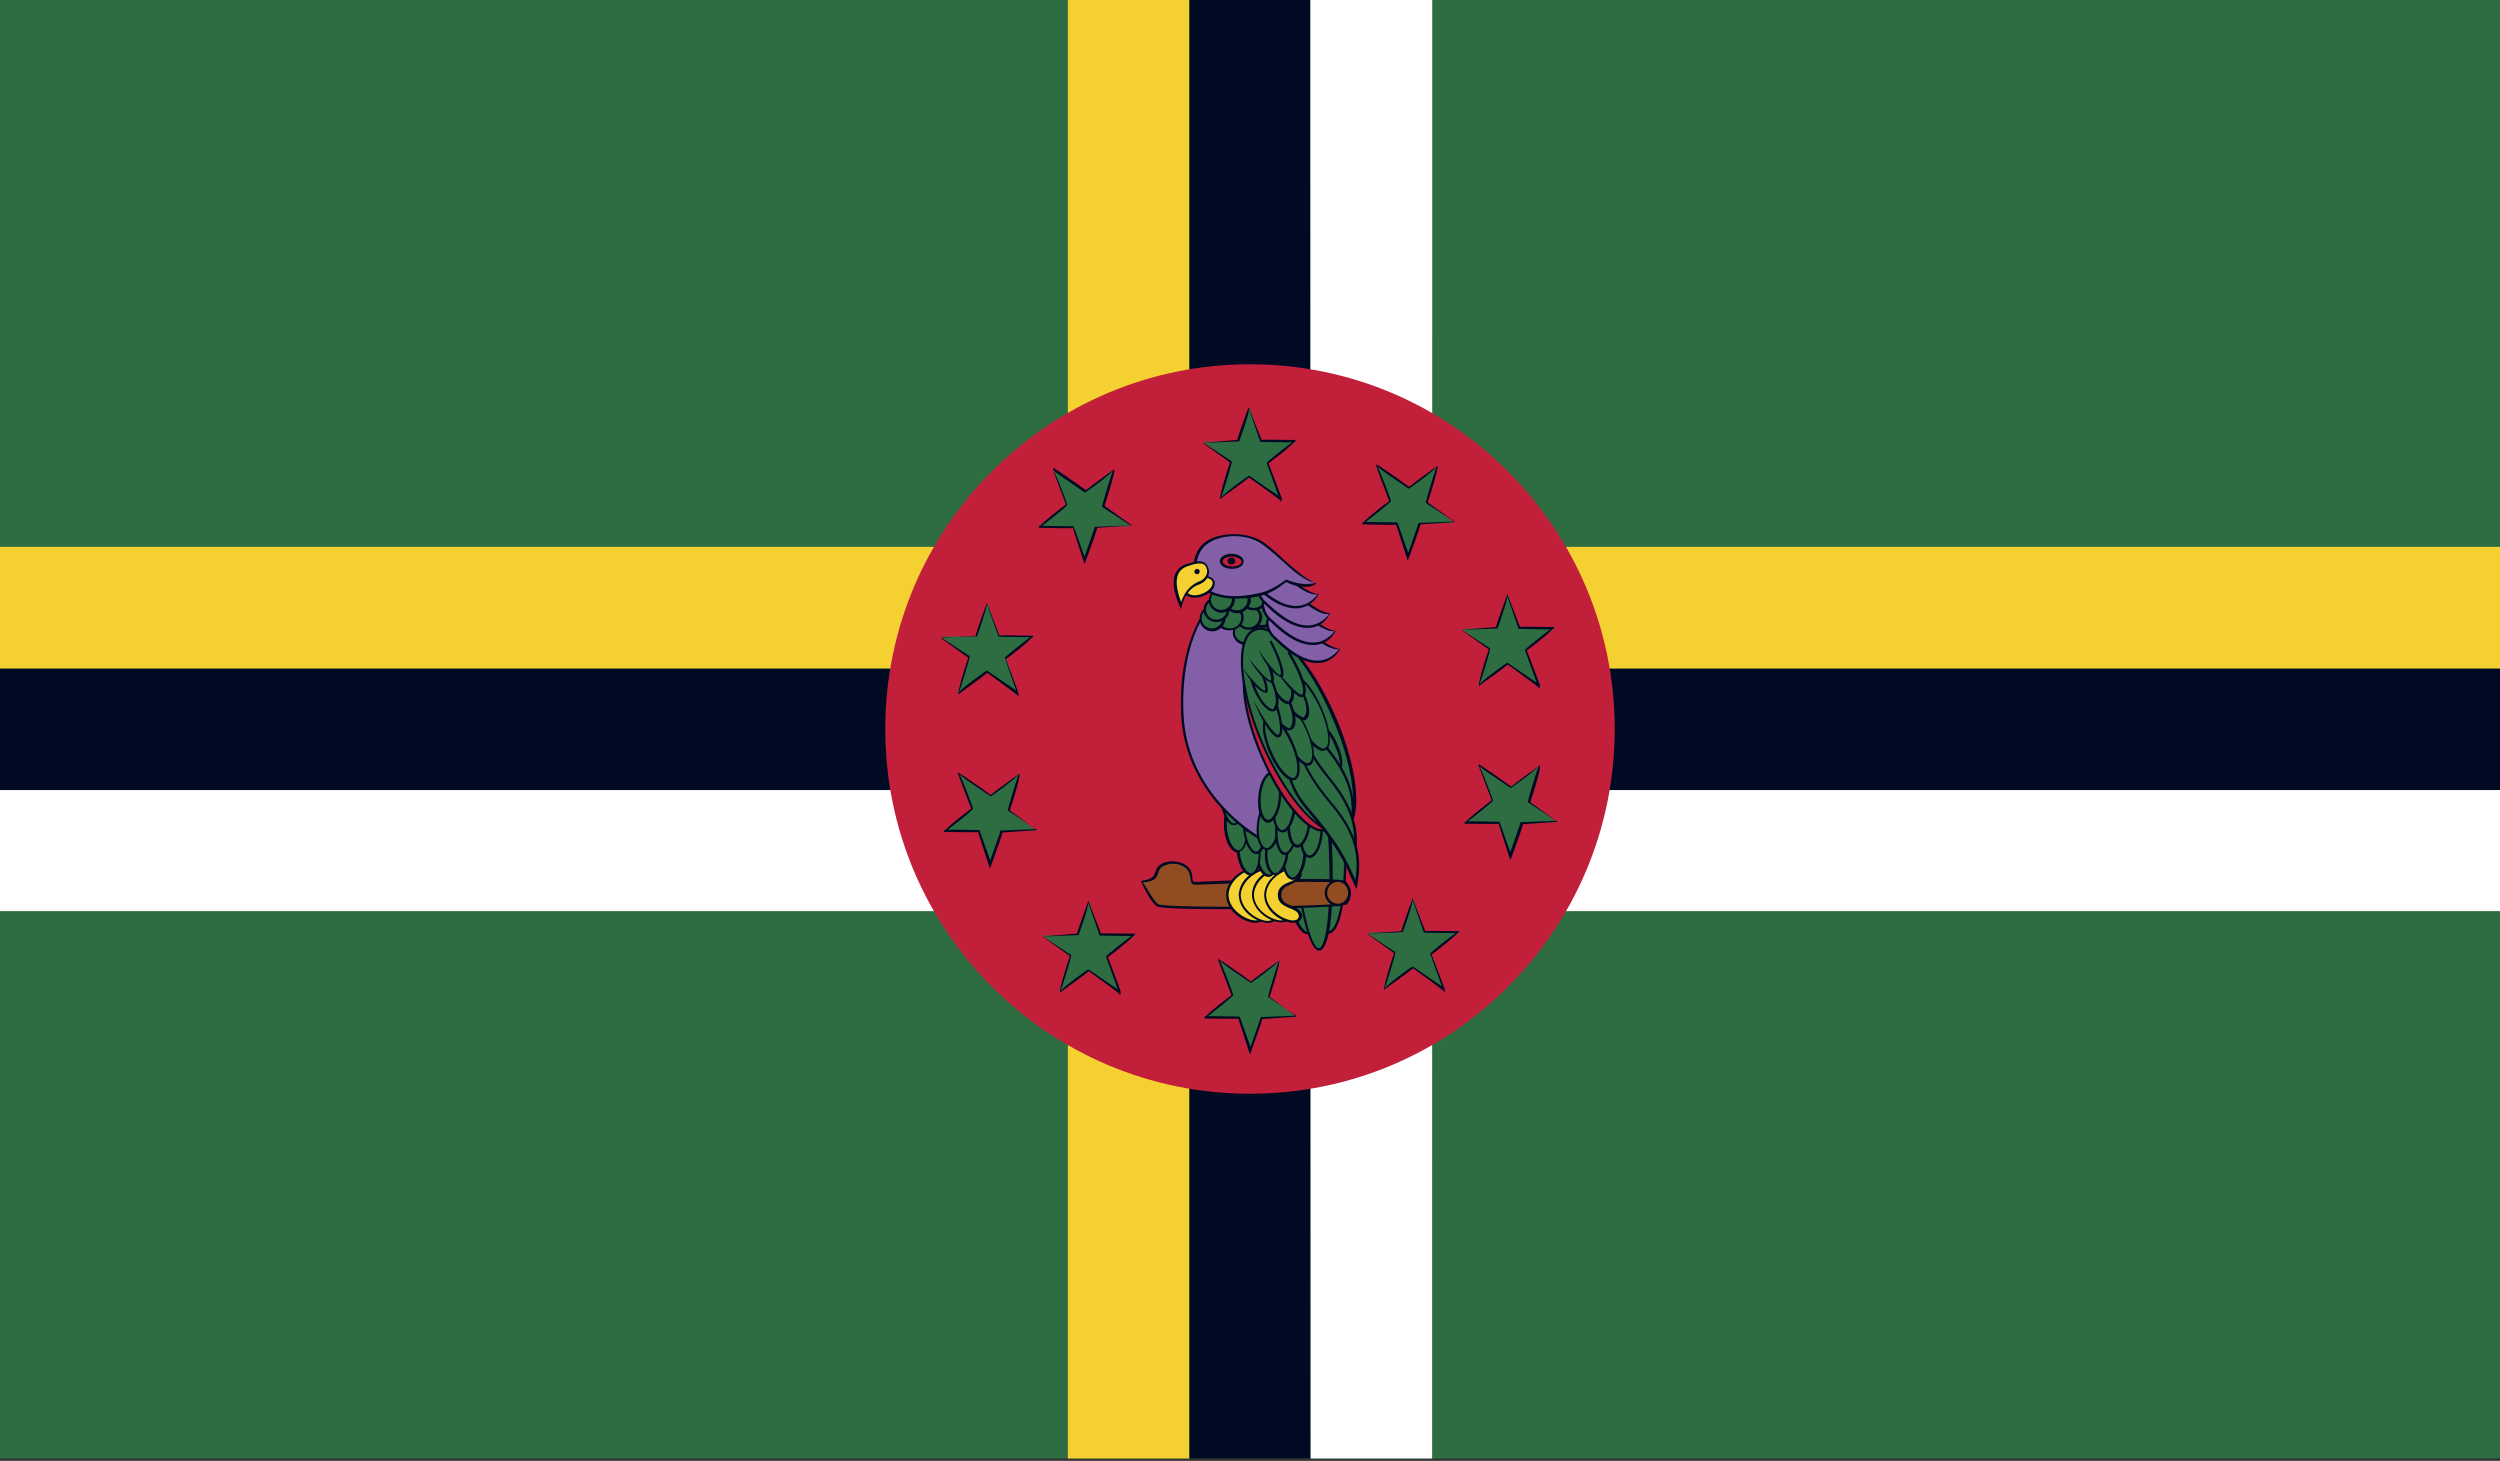
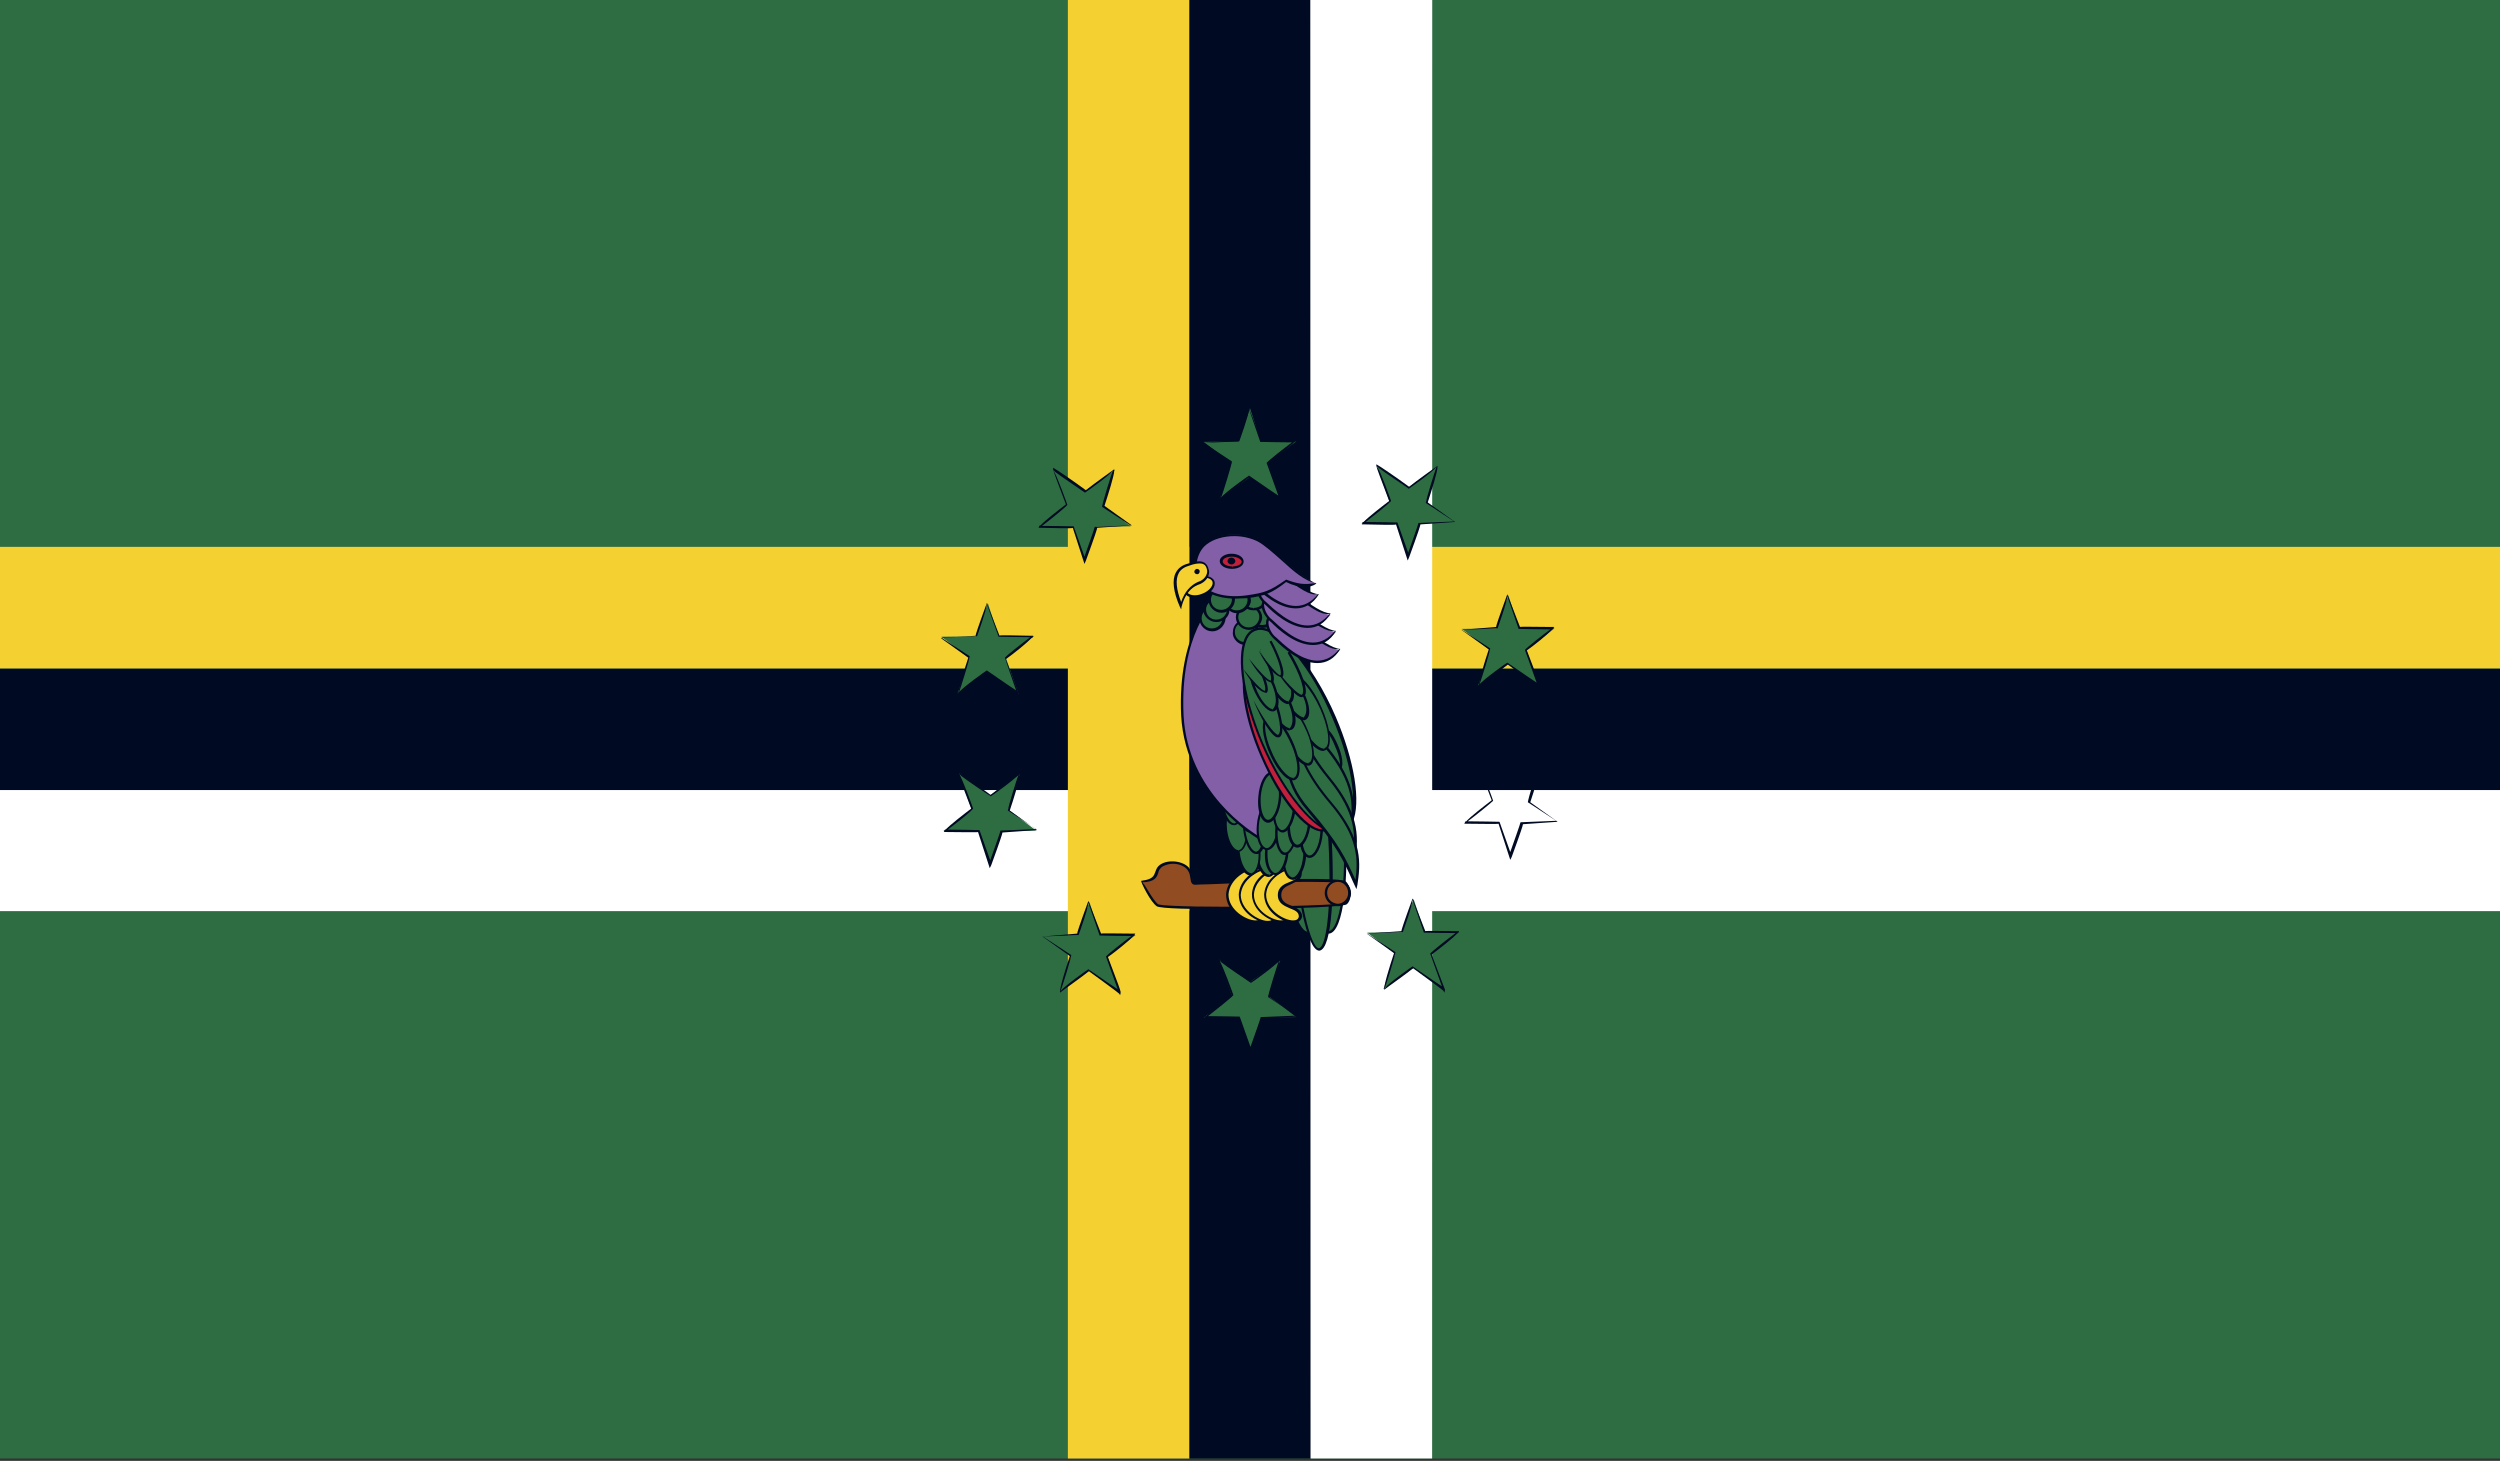
<svg xmlns="http://www.w3.org/2000/svg" width="166" height="97" viewBox="0 0 166 97" fill="none">
  <rect x="0" y="0" width="166" height="97" fill="#333333" stroke="none" />
  <path d="M166 0H0V96.844H166V0Z" fill="#2E6D42" />
  <path d="M166 52.426H0V60.499H166V52.426Z" fill="white" />
  <path d="M166 52.426H0V60.499H166V52.426Z" fill="url(#paint0_linear)" />
  <path d="M166 44.386H0V52.459H166V44.386Z" fill="#000A22" />
  <path d="M166 36.312H0V44.386H166V36.312Z" fill="#F4D130" />
  <path d="M78.98 0H70.907V96.844H78.98V0Z" fill="#F4D130" />
  <path d="M87.053 0H78.98V96.844H87.053V0Z" fill="#000A22" />
  <path d="M95.093 0H87.02V96.844H95.093V0Z" fill="white" />
  <path d="M95.093 0H87.02V96.844H95.093V0Z" fill="url(#paint1_linear)" />
-   <path d="M107.219 48.406C107.219 61.764 96.39 72.625 83 72.625C69.642 72.625 58.781 61.796 58.781 48.406C58.781 35.048 69.61 24.187 83 24.187C96.358 24.187 107.219 35.048 107.219 48.406Z" fill="#C21F3B" />
  <path d="M82.222 29.309C82.222 29.277 83 27.105 83 27.105L83.713 29.277C83.713 29.277 86.08 29.342 86.08 29.309C86.08 29.277 84.2 30.736 84.2 30.736C84.2 30.736 85.075 33.232 85.043 33.168C85.01 33.103 83 31.676 83 31.676C83 31.676 80.957 33.103 80.99 33.103C81.022 33.103 81.768 30.736 81.768 30.736L79.92 29.342L82.222 29.309Z" fill="#2E6D42" />
  <path d="M85.043 33.33L84.978 33.2C84.88 33.103 83.681 32.227 82.935 31.709C82.514 32.065 81.119 33.038 81.022 33.135C80.957 32.941 81.379 31.579 81.671 30.703L79.855 29.407L82.157 29.212C82.157 29.147 82.287 28.726 82.903 27.04L83.778 29.212C83.81 29.18 85.205 29.212 85.821 29.212C85.918 29.212 86.015 29.212 86.048 29.212H86.08H86.048C86.048 29.212 86.048 29.244 86.015 29.244V29.277H86.048H86.015C86.015 29.342 85.983 29.342 85.918 29.374C85.594 29.731 84.621 30.477 84.232 30.768C84.848 32.389 85.043 32.908 85.107 33.07C85.14 33.135 85.107 33.135 85.107 33.168L85.043 33.33ZM82.935 27.169C82.935 27.526 82.319 29.212 82.287 29.309L79.92 29.407L81.8 30.639C81.768 30.93 81.217 32.681 81.087 33.038C81.314 32.714 82.87 31.611 82.935 31.579C84.07 32.357 84.621 32.746 84.88 32.908C84.653 32.292 84.102 30.736 84.102 30.736C84.264 30.541 85.302 29.731 85.788 29.374C85.172 29.374 83.681 29.342 83.681 29.342L82.935 27.169Z" fill="#000A22" />
  <path d="M83.778 67.567C83.778 67.599 83 69.771 83 69.771L82.287 67.599C82.287 67.599 79.92 67.534 79.92 67.567C79.92 67.599 81.8 66.14 81.8 66.14C81.8 66.14 80.925 63.644 80.957 63.708C80.99 63.773 83 65.2 83 65.2C83 65.2 85.043 63.773 85.01 63.773C84.978 63.773 84.232 66.14 84.232 66.14L86.08 67.534L83.778 67.567Z" fill="#2E6D42" />
  <path d="M83 70.031L82.222 67.632C82.189 67.664 80.731 67.632 80.179 67.632C80.082 67.632 79.985 67.632 79.952 67.632C79.952 67.632 79.952 67.6 79.985 67.567C79.985 67.502 80.017 67.47 80.082 67.47C80.374 67.146 81.217 66.497 81.768 66.076C81.152 64.455 80.957 63.936 80.893 63.774C80.86 63.709 80.893 63.709 80.893 63.677C81.087 63.774 82.319 64.617 83.065 65.168C83.486 64.811 84.816 63.871 84.945 63.774L85.01 63.741L84.945 63.774L85.01 63.839L84.945 63.774C84.945 63.774 84.945 63.806 84.945 63.839H84.913H84.945C84.945 64.195 84.556 65.395 84.297 66.206L86.112 67.502L83.811 67.664C83.811 67.729 83.681 68.151 83.065 69.837L83 70.031ZM80.212 67.47C80.828 67.47 82.319 67.502 82.319 67.502L83.032 69.513C83.227 68.961 83.713 67.6 83.713 67.535L86.08 67.438L84.2 66.206C84.232 65.914 84.783 64.163 84.913 63.806C84.686 64.13 83.13 65.233 83.065 65.265C81.509 64.228 81.087 63.904 80.957 63.774C81.217 64.13 81.898 66.076 81.898 66.076C81.703 66.303 80.666 67.113 80.212 67.47Z" fill="#000A22" />
  <path d="M94.25 34.756C94.25 34.788 93.472 36.96 93.472 36.96L92.759 34.788C92.759 34.788 90.392 34.723 90.392 34.756C90.392 34.788 92.273 33.329 92.273 33.329C92.273 33.329 91.397 30.833 91.43 30.897C91.462 30.962 93.472 32.389 93.472 32.389C93.472 32.389 95.515 30.962 95.482 30.962C95.45 30.962 94.704 33.329 94.704 33.329L96.552 34.723L94.25 34.756Z" fill="#2E6D42" />
  <path d="M93.472 37.22L92.694 34.821C92.662 34.886 91.235 34.821 90.651 34.821C90.522 34.821 90.457 34.821 90.425 34.821C90.425 34.821 90.425 34.789 90.457 34.756C90.457 34.691 90.489 34.659 90.554 34.659C90.846 34.335 91.689 33.686 92.24 33.265C91.624 31.644 91.43 31.125 91.397 30.963C91.397 30.963 91.397 30.963 91.397 30.93C91.365 30.866 91.397 30.866 91.397 30.833C91.592 30.93 92.824 31.773 93.57 32.325C93.991 31.968 95.32 31.028 95.45 30.93L95.515 30.898L95.45 30.93L95.515 30.995L95.45 30.93C95.45 30.93 95.45 30.963 95.45 30.995H95.418H95.45C95.45 31.352 95.061 32.552 94.802 33.362L96.617 34.659L94.315 34.821C94.315 34.886 94.186 35.307 93.57 36.993L93.472 37.22ZM90.684 34.659C91.3 34.659 92.791 34.691 92.791 34.691L93.505 36.702C93.699 36.15 94.186 34.789 94.186 34.724L96.552 34.627L94.672 33.395C94.704 33.103 95.255 31.352 95.385 30.995C95.158 31.32 93.602 32.422 93.537 32.454C92.013 31.417 91.559 31.093 91.43 30.963C91.689 31.32 92.37 33.265 92.37 33.265C92.175 33.492 91.138 34.302 90.684 34.659Z" fill="#000A22" />
-   <path d="M101.059 54.63C101.059 54.663 100.281 56.835 100.281 56.835L99.567 54.663C99.567 54.663 97.201 54.598 97.201 54.63C97.201 54.663 99.081 53.204 99.081 53.204C99.081 53.204 98.206 50.707 98.238 50.772C98.271 50.837 100.281 52.263 100.281 52.263C100.281 52.263 102.323 50.837 102.291 50.837C102.259 50.837 101.513 53.204 101.513 53.204L103.361 54.598L101.059 54.63Z" fill="#2E6D42" />
  <path d="M100.281 57.095L99.503 54.696C99.47 54.728 98.011 54.696 97.46 54.696C97.363 54.696 97.266 54.696 97.233 54.696C97.233 54.696 97.233 54.663 97.266 54.631C97.266 54.566 97.298 54.534 97.363 54.534C97.655 54.209 98.498 53.561 99.049 53.139C98.433 51.518 98.238 51 98.173 50.837C98.141 50.773 98.173 50.773 98.173 50.74C98.368 50.837 99.6 51.681 100.346 52.232C100.767 51.875 102.096 50.935 102.226 50.837L102.291 50.805L102.226 50.837L102.291 50.902L102.259 50.837C102.259 50.837 102.259 50.87 102.259 50.902H102.226H102.259C102.259 51.259 101.869 52.491 101.61 53.269L103.426 54.566L101.124 54.728C101.124 54.793 100.994 55.215 100.378 56.9L100.281 57.095ZM97.46 54.534C98.076 54.534 99.567 54.566 99.567 54.566L100.281 56.576C100.475 56.025 100.962 54.663 100.962 54.598L103.328 54.501L101.448 53.269C101.48 52.977 102.032 51.227 102.161 50.87C101.934 51.194 100.378 52.297 100.313 52.329C98.757 51.291 98.335 50.967 98.206 50.87C98.465 51.227 99.146 53.172 99.146 53.172C98.984 53.334 97.946 54.177 97.46 54.534Z" fill="#000A22" />
  <path d="M66.497 55.181C66.497 55.214 65.719 57.386 65.719 57.386L65.006 55.214C65.006 55.214 62.639 55.149 62.639 55.181C62.639 55.214 64.52 53.755 64.52 53.755C64.52 53.755 63.644 51.258 63.677 51.323C63.709 51.388 65.719 52.815 65.719 52.815C65.719 52.815 67.762 51.388 67.729 51.388C67.697 51.388 66.951 53.755 66.951 53.755L68.799 55.149L66.497 55.181Z" fill="#2E6D42" />
  <path d="M65.719 57.646L64.941 55.247C64.909 55.279 63.45 55.247 62.898 55.247C62.801 55.247 62.704 55.247 62.671 55.247C62.671 55.247 62.671 55.215 62.704 55.182C62.704 55.117 62.736 55.085 62.801 55.085C63.093 54.761 63.936 54.112 64.487 53.691C63.871 52.069 63.676 51.551 63.612 51.389C63.579 51.324 63.612 51.324 63.612 51.291C63.806 51.389 65.038 52.232 65.784 52.783C66.205 52.426 67.535 51.486 67.664 51.389L67.729 51.356L67.664 51.389L67.729 51.453L67.697 51.389C67.697 51.389 67.697 51.421 67.697 51.453H67.664H67.697C67.697 51.81 67.308 53.042 67.048 53.82L68.864 55.117L66.562 55.279C66.562 55.344 66.432 55.766 65.816 57.452L65.719 57.646ZM62.931 55.085C63.547 55.085 65.038 55.117 65.038 55.117L65.751 57.127C65.946 56.576 66.432 55.214 66.432 55.15L68.799 55.052L66.919 53.82C66.951 53.529 67.502 51.778 67.632 51.421C67.405 51.745 65.849 52.848 65.784 52.88C64.228 51.843 63.806 51.518 63.676 51.389C63.936 51.745 64.617 53.691 64.617 53.691C64.455 53.918 63.417 54.728 62.931 55.085Z" fill="#000A22" />
  <path d="M72.787 34.983C72.787 35.015 72.009 37.187 72.009 37.187L71.296 35.015C71.296 35.015 68.929 34.95 68.929 34.983C68.929 35.015 70.809 33.556 70.809 33.556C70.809 33.556 69.934 31.059 69.966 31.124C69.999 31.189 72.009 32.616 72.009 32.616C72.009 32.616 74.052 31.189 74.019 31.189C73.987 31.189 73.241 33.556 73.241 33.556L75.089 34.95L72.787 34.983Z" fill="#2E6D42" />
  <path d="M72.009 37.447L71.231 35.048C71.198 35.113 69.772 35.048 69.188 35.048C69.059 35.048 68.994 35.048 68.961 35.048C68.961 35.048 68.961 35.016 68.994 34.983C68.994 34.918 69.026 34.886 69.091 34.886C69.383 34.562 70.226 33.913 70.777 33.492C70.161 31.871 69.966 31.352 69.934 31.19C69.934 31.19 69.934 31.19 69.934 31.157C69.902 31.093 69.934 31.093 69.934 31.06C70.129 31.157 71.361 32 72.106 32.552C72.528 32.195 73.857 31.255 73.987 31.157L74.052 31.125L73.987 31.157L74.052 31.222L73.987 31.157C73.987 31.157 73.987 31.19 73.987 31.222H73.954H73.987C73.987 31.579 73.598 32.779 73.338 33.589L75.154 34.886L72.852 35.048C72.852 35.113 72.722 35.534 72.106 37.22L72.009 37.447ZM69.188 34.918C69.804 34.918 71.296 34.951 71.296 34.951L72.009 36.961C72.204 36.41 72.69 35.048 72.69 34.983L75.057 34.886L73.176 33.654C73.209 33.362 73.76 31.611 73.889 31.255C73.663 31.579 72.106 32.681 72.041 32.714C70.518 31.676 70.064 31.352 69.934 31.222C70.194 31.579 70.874 33.524 70.874 33.524C70.712 33.719 69.675 34.562 69.188 34.918Z" fill="#000A22" />
  <path d="M64.811 42.246C64.811 42.213 65.589 40.041 65.589 40.041L66.303 42.213C66.303 42.213 68.669 42.278 68.669 42.246C68.669 42.213 66.789 43.672 66.789 43.672C66.789 43.672 67.664 46.169 67.632 46.104C67.6 46.039 65.589 44.612 65.589 44.612C65.589 44.612 63.547 46.039 63.579 46.039C63.612 46.039 64.357 43.672 64.357 43.672L62.509 42.278L64.811 42.246Z" fill="#2E6D42" />
  <path d="M67.632 46.266L67.567 46.169C67.47 46.072 66.27 45.196 65.557 44.677C65.136 45.034 63.742 46.007 63.644 46.104C63.579 45.909 64.001 44.548 64.293 43.672L62.477 42.375L64.779 42.213C64.779 42.148 64.909 41.727 65.525 40.041L66.368 42.213C66.4 42.148 67.827 42.213 68.41 42.213C68.507 42.213 68.572 42.213 68.605 42.213H68.637H68.605V42.278H68.572C68.572 42.343 68.54 42.343 68.475 42.375C68.183 42.7 67.373 43.348 66.789 43.77C67.405 45.391 67.6 45.909 67.632 46.072C67.632 46.072 67.632 46.072 67.632 46.104C67.632 46.169 67.632 46.169 67.632 46.201V46.266ZM65.525 40.106C65.525 40.462 64.909 42.148 64.876 42.246L62.51 42.343L64.39 43.575C64.358 43.867 63.806 45.618 63.677 45.974C63.904 45.65 65.46 44.548 65.525 44.515C66.659 45.293 67.211 45.682 67.47 45.844C67.243 45.228 66.724 43.672 66.724 43.672C66.886 43.478 67.924 42.667 68.41 42.31C67.794 42.31 66.303 42.278 66.303 42.278L65.525 40.106Z" fill="#000A22" />
  <path d="M71.555 62.088C71.555 62.056 72.333 59.883 72.333 59.883L73.046 62.056C73.046 62.056 75.413 62.12 75.413 62.088C75.413 62.056 73.533 63.514 73.533 63.514C73.533 63.514 74.408 66.011 74.376 65.946C74.343 65.881 72.333 64.455 72.333 64.455C72.333 64.455 70.291 65.881 70.323 65.881C70.356 65.881 71.101 63.514 71.101 63.514L69.253 62.12L71.555 62.088Z" fill="#2E6D42" />
  <path d="M74.376 66.076L74.311 65.978C74.214 65.881 73.014 65.006 72.301 64.487C71.879 64.844 70.485 65.816 70.388 65.914C70.323 65.719 70.745 64.357 71.036 63.482L69.221 62.185L71.523 61.991C71.523 61.926 71.652 61.504 72.268 59.818L73.111 61.991C73.144 61.958 74.538 61.991 75.154 61.991C75.251 61.991 75.348 61.991 75.381 61.991H75.413H75.381C75.381 61.991 75.381 62.023 75.348 62.023V62.056H75.381H75.348C75.348 62.12 75.316 62.12 75.251 62.153C74.927 62.509 73.987 63.255 73.565 63.547C74.181 65.168 74.376 65.687 74.408 65.849C74.408 65.914 74.408 65.914 74.408 65.946L74.376 66.076ZM72.268 59.948C72.268 60.305 71.652 61.991 71.62 62.088L69.253 62.185L71.134 63.417C71.101 63.709 70.55 65.46 70.42 65.816C70.647 65.492 72.204 64.39 72.268 64.357C73.403 65.135 73.954 65.525 74.214 65.687C73.987 65.071 73.436 63.514 73.436 63.514C73.598 63.32 74.635 62.509 75.121 62.153C74.505 62.153 73.014 62.12 73.014 62.12L72.268 59.948Z" fill="#000A22" />
  <path d="M99.373 41.727C99.373 41.694 100.151 39.522 100.151 39.522L100.864 41.694C100.864 41.694 103.231 41.759 103.231 41.727C103.231 41.694 101.351 43.154 101.351 43.154C101.351 43.154 102.226 45.65 102.194 45.585C102.161 45.52 100.151 44.094 100.151 44.094C100.151 44.094 98.109 45.52 98.141 45.52C98.173 45.52 98.919 43.154 98.919 43.154L97.071 41.759L99.373 41.727Z" fill="#2E6D42" />
  <path d="M102.194 45.747L102.129 45.618C102.032 45.52 100.832 44.645 100.119 44.126C99.697 44.483 98.303 45.456 98.206 45.553C98.141 45.358 98.562 43.996 98.854 43.121L97.039 41.824L99.341 41.63C99.341 41.565 99.47 41.143 100.086 39.457L100.929 41.63C100.962 41.597 102.356 41.63 102.972 41.63C103.069 41.63 103.166 41.63 103.199 41.63H103.231H103.199C103.199 41.63 103.199 41.662 103.166 41.662V41.694H103.199H103.166C103.166 41.759 103.134 41.759 103.069 41.792C102.745 42.148 101.805 42.894 101.383 43.186C101.999 44.807 102.194 45.326 102.258 45.488C102.258 45.553 102.258 45.553 102.258 45.585L102.194 45.747ZM100.086 39.587C100.086 39.944 99.47 41.63 99.438 41.727L97.071 41.824L98.951 43.056C98.919 43.348 98.368 45.099 98.238 45.456C98.465 45.131 100.021 44.029 100.086 43.996C101.221 44.775 101.772 45.164 102.032 45.326C101.805 44.71 101.253 43.154 101.253 43.154C101.416 42.959 102.453 42.148 102.939 41.792C102.323 41.792 100.832 41.759 100.832 41.759L100.086 39.587Z" fill="#000A22" />
  <path d="M93.083 61.893C93.083 61.861 93.861 59.689 93.861 59.689L94.575 61.861C94.575 61.861 96.941 61.926 96.941 61.893C96.941 61.861 95.061 63.32 95.061 63.32C95.061 63.32 95.936 65.816 95.904 65.752C95.871 65.687 93.861 64.26 93.861 64.26C93.861 64.26 91.819 65.687 91.851 65.687C91.884 65.687 92.629 63.32 92.629 63.32L90.781 61.926L93.083 61.893Z" fill="#2E6D42" />
  <path d="M95.904 65.914L95.839 65.784C95.742 65.687 94.542 64.811 93.829 64.293C93.407 64.649 92.013 65.622 91.916 65.719C91.851 65.525 92.273 64.163 92.564 63.288L90.749 61.991L93.051 61.828C93.051 61.764 93.18 61.342 93.796 59.656L94.639 61.828C94.672 61.796 96.131 61.828 96.682 61.828C96.779 61.828 96.844 61.828 96.876 61.828H96.909H96.876V61.893H96.844C96.844 61.958 96.812 61.958 96.747 61.991C96.455 62.315 95.612 62.963 95.061 63.385C95.677 65.006 95.871 65.525 95.936 65.687C95.969 65.752 95.936 65.752 95.936 65.784L95.904 65.914ZM93.796 59.754C93.796 60.11 93.18 61.796 93.148 61.893L90.781 61.991L92.662 63.223C92.629 63.514 92.078 65.265 91.948 65.622C92.175 65.298 93.732 64.195 93.796 64.163C94.931 64.941 95.482 65.33 95.742 65.492C95.515 64.876 94.964 63.32 94.964 63.32C95.126 63.125 96.163 62.315 96.65 61.958C96.034 61.958 94.542 61.926 94.542 61.926L93.796 59.754Z" fill="#000A22" />
  <path d="M85.82 47.692C86.631 47.595 87.474 50.74 87.766 54.663C88.058 58.586 87.636 61.828 86.825 61.925C86.015 62.023 85.172 58.878 84.88 54.955C84.588 51.032 85.01 47.789 85.82 47.692Z" fill="#2E6D42" />
  <path d="M86.794 62.023C85.821 62.023 85.043 58.392 84.784 54.987C84.525 51.453 84.849 47.725 85.789 47.628C86.794 47.628 87.572 51.259 87.832 54.663C88.091 58.197 87.767 61.926 86.826 62.023H86.794ZM85.854 47.79C85.173 47.855 84.687 50.773 84.978 54.955C85.27 59.073 86.178 61.861 86.826 61.861V61.958L86.859 61.861C87.507 61.796 88.026 58.878 87.734 54.696C87.378 50.546 86.502 47.79 85.854 47.79Z" fill="#000A22" />
  <path d="M87.215 47.692C88.058 47.595 88.966 50.708 89.258 54.663C89.549 58.586 89.096 61.861 88.253 61.925C87.41 62.023 86.502 58.91 86.21 54.955C85.918 51.032 86.372 47.757 87.215 47.692Z" fill="#2E6D42" />
  <path d="M88.22 61.991C87.215 61.991 86.372 58.359 86.145 54.955C85.885 51.421 86.242 47.693 87.215 47.595C88.285 47.595 89.095 51.227 89.322 54.631C89.582 58.165 89.225 61.893 88.252 61.991H88.22ZM87.247 47.757C86.534 47.822 85.983 50.74 86.275 54.955C86.566 59.073 87.507 61.828 88.188 61.828V61.926L88.22 61.828C88.933 61.764 89.452 58.846 89.16 54.631C88.901 50.513 87.96 47.757 87.247 47.757Z" fill="#000A22" />
  <path d="M86.534 47.303C87.215 47.238 87.993 50.707 88.285 55.051C88.577 59.396 88.285 62.962 87.604 63.06C86.923 63.124 86.145 59.655 85.853 55.311C85.561 50.966 85.853 47.367 86.534 47.303Z" fill="#2E6D42" />
  <path d="M87.605 63.125C86.761 63.125 86.048 59.105 85.789 55.312C85.529 51.453 85.692 47.303 86.534 47.239C87.41 47.239 88.123 51.259 88.383 55.052C88.642 58.878 88.48 63.028 87.605 63.125ZM86.534 47.401C85.983 47.466 85.594 50.708 85.918 55.312C86.243 59.883 87.053 62.963 87.572 62.963V63.061V62.963C88.123 62.898 88.48 59.656 88.156 55.052C87.896 50.481 87.086 47.401 86.534 47.401Z" fill="#000A22" />
  <path d="M75.867 58.489C77.099 58.424 76.581 57.775 77.197 57.419C77.812 57.062 78.72 57.289 78.98 57.743C79.239 58.197 79.044 58.618 79.369 58.618C79.725 58.618 89.031 58.229 89.387 58.586C89.711 58.943 89.776 59.688 89.419 59.948C89.063 60.239 77.261 60.369 76.872 60.077C76.451 59.818 75.867 58.586 75.867 58.489Z" fill="#914C21" />
  <path d="M81.314 60.37C79.369 60.37 77.034 60.337 76.808 60.175C76.386 59.883 75.77 58.619 75.77 58.489C76.548 58.392 76.613 58.165 76.71 57.906C76.775 57.711 76.84 57.517 77.132 57.354C77.748 57.03 78.72 57.225 79.012 57.711C79.142 57.906 79.174 58.133 79.174 58.295C79.207 58.522 79.207 58.554 79.336 58.554C79.434 58.554 79.758 58.554 80.244 58.522C81.736 58.457 84.686 58.359 86.826 58.359C89.225 58.359 89.322 58.489 89.387 58.554C89.582 58.781 89.711 59.138 89.679 59.462C89.647 59.721 89.582 59.916 89.42 60.045C89.193 60.272 83.746 60.37 81.314 60.37ZM77.877 57.354C77.65 57.354 77.424 57.419 77.229 57.517C77.002 57.646 76.937 57.808 76.905 57.97C76.808 58.262 76.678 58.554 75.867 58.586C75.965 58.619 76.548 59.786 76.905 60.045C77.034 60.11 78.234 60.208 81.314 60.208C85.205 60.208 89.128 60.078 89.355 59.948C89.452 59.851 89.549 59.689 89.549 59.494C89.582 59.203 89.484 58.878 89.29 58.684C89.257 58.651 88.901 58.554 86.858 58.554C84.719 58.554 81.768 58.651 80.277 58.716C79.79 58.716 79.434 58.749 79.369 58.749C79.109 58.749 79.077 58.554 79.045 58.327C79.012 58.165 79.012 58.003 78.882 57.808C78.72 57.549 78.331 57.354 77.877 57.354Z" fill="#000A22" />
  <path d="M82.449 59.397C82.416 60.337 83.81 60.078 83.81 60.856C83.778 61.666 81.508 60.92 81.476 59.397C81.573 57.873 83.778 57.16 83.81 58.002C83.875 58.716 82.481 58.489 82.449 59.397Z" fill="#F4D130" />
  <path d="M83.357 61.277C82.676 61.277 81.411 60.564 81.411 59.397C81.509 57.776 83.875 57.127 83.908 58.002C83.908 58.392 83.584 58.521 83.259 58.683C82.903 58.846 82.546 58.975 82.546 59.429C82.546 59.851 82.87 60.013 83.227 60.142C83.551 60.272 83.908 60.434 83.94 60.856C83.908 61.115 83.681 61.277 83.357 61.277ZM83.357 57.711C82.773 57.711 81.638 58.359 81.573 59.397C81.573 60.434 82.773 61.115 83.357 61.115C83.519 61.115 83.713 61.083 83.746 60.856C83.746 60.531 83.454 60.434 83.13 60.304C82.773 60.142 82.352 59.98 82.352 59.429C82.352 58.878 82.805 58.683 83.162 58.554C83.519 58.392 83.746 58.294 83.713 58.035C83.746 57.776 83.551 57.711 83.357 57.711Z" fill="#000A22" />
  <path d="M83.259 59.43C83.227 60.37 84.621 60.111 84.621 60.889C84.589 61.699 82.319 60.953 82.287 59.43C82.384 57.906 84.589 57.16 84.621 58.035C84.686 58.749 83.292 58.489 83.259 59.43Z" fill="#F4D130" />
  <path d="M84.2 61.277C83.519 61.277 82.254 60.564 82.254 59.397C82.352 57.776 84.719 57.127 84.751 58.002C84.751 58.392 84.427 58.554 84.102 58.683C83.746 58.846 83.389 58.975 83.389 59.429C83.389 59.851 83.713 60.013 84.07 60.142C84.394 60.272 84.751 60.434 84.783 60.856C84.719 61.148 84.524 61.277 84.2 61.277ZM84.167 57.743C83.584 57.743 82.449 58.392 82.384 59.429C82.416 60.467 83.584 61.148 84.167 61.148C84.329 61.148 84.524 61.115 84.556 60.888C84.556 60.564 84.264 60.467 83.94 60.337C83.584 60.175 83.162 60.013 83.162 59.462C83.162 58.91 83.616 58.748 83.973 58.586C84.329 58.424 84.556 58.327 84.524 58.067C84.556 57.776 84.362 57.743 84.167 57.743Z" fill="#000A22" />
  <path d="M84.135 59.397C84.102 60.337 85.496 60.078 85.496 60.856C85.464 61.666 83.195 60.92 83.162 59.397C83.259 57.873 85.464 57.16 85.496 58.002C85.561 58.716 84.167 58.456 84.135 59.397Z" fill="#F4D130" />
  <path d="M85.075 61.245C84.394 61.245 83.13 60.531 83.13 59.364C83.227 57.743 85.594 57.095 85.626 57.97C85.626 58.359 85.302 58.489 84.978 58.651C84.621 58.813 84.264 58.943 84.264 59.397C84.264 59.818 84.589 59.98 84.945 60.11C85.269 60.24 85.626 60.402 85.659 60.823C85.594 61.115 85.399 61.245 85.075 61.245ZM85.043 57.711C84.459 57.711 83.324 58.359 83.259 59.397C83.259 60.434 84.459 61.115 85.043 61.115C85.205 61.115 85.399 61.083 85.432 60.856C85.432 60.531 85.14 60.434 84.816 60.304C84.459 60.142 84.037 59.98 84.037 59.429C84.037 58.878 84.491 58.716 84.848 58.554C85.205 58.392 85.432 58.294 85.399 58.035C85.432 57.743 85.237 57.711 85.043 57.711Z" fill="#000A22" />
  <path d="M84.945 59.397C84.913 60.337 86.307 60.077 86.307 60.855C86.275 61.666 84.005 60.92 83.973 59.397C84.07 57.905 86.275 57.159 86.307 58.002C86.372 58.716 84.978 58.456 84.945 59.397Z" fill="#F4D130" />
  <path d="M85.885 61.277C85.205 61.277 83.94 60.564 83.94 59.397C84.037 57.776 86.404 57.127 86.437 58.002C86.437 58.392 86.112 58.521 85.788 58.683C85.432 58.846 85.075 58.975 85.075 59.429C85.075 59.851 85.399 60.013 85.756 60.142C86.08 60.272 86.437 60.434 86.469 60.856C86.404 61.115 86.21 61.277 85.885 61.277ZM85.853 57.711C85.269 57.711 84.135 58.359 84.07 59.397C84.07 60.434 85.269 61.115 85.853 61.115C86.015 61.115 86.21 61.083 86.242 60.856C86.242 60.531 85.95 60.434 85.626 60.304C85.269 60.142 84.848 59.98 84.848 59.429C84.848 58.878 85.302 58.683 85.659 58.554C86.015 58.392 86.242 58.294 86.21 58.035C86.242 57.776 86.048 57.711 85.853 57.711Z" fill="#000A22" />
  <path d="M88.836 58.489C89.257 58.489 89.614 58.846 89.614 59.3C89.614 59.754 89.257 60.078 88.803 60.078C88.382 60.078 88.025 59.721 88.025 59.267C88.058 58.813 88.415 58.489 88.836 58.489Z" fill="#914C21" />
  <path d="M88.836 60.175C88.609 60.175 88.382 60.078 88.22 59.916C88.058 59.754 87.96 59.527 87.96 59.3C87.96 58.813 88.35 58.424 88.836 58.424C89.063 58.424 89.29 58.522 89.452 58.684C89.614 58.846 89.711 59.073 89.711 59.332C89.679 59.786 89.29 60.175 88.836 60.175ZM88.836 58.554C88.447 58.554 88.123 58.878 88.123 59.267C88.123 59.462 88.187 59.656 88.317 59.786C88.447 59.916 88.609 59.98 88.803 60.013V60.11V60.013C89.192 60.013 89.517 59.689 89.517 59.3C89.517 59.105 89.452 58.91 89.322 58.781C89.225 58.651 89.03 58.554 88.836 58.554Z" fill="#000A22" />
  <path d="M83.94 55.054C84.329 54.989 84.718 55.637 84.815 56.48C84.913 57.323 84.653 58.069 84.296 58.134C83.907 58.199 83.518 57.55 83.421 56.707C83.324 55.864 83.551 55.118 83.94 55.054Z" fill="#2E6D42" />
  <path d="M84.232 58.23C83.811 58.23 83.421 57.581 83.324 56.706C83.227 55.798 83.486 55.052 83.94 54.987C84.427 54.987 84.783 55.636 84.88 56.511C84.978 57.419 84.718 58.165 84.264 58.23H84.232ZM84.005 55.15C83.681 55.215 83.421 55.831 83.519 56.706C83.616 57.549 83.973 58.068 84.264 58.068V58.165L84.297 58.068C84.589 58.035 84.848 57.387 84.751 56.511C84.621 55.668 84.264 55.15 84.005 55.15Z" fill="#000A22" />
  <path d="M82.741 54.989C83.13 54.924 83.519 55.572 83.616 56.415C83.713 57.258 83.454 58.004 83.097 58.069C82.708 58.134 82.319 57.485 82.222 56.642C82.125 55.767 82.384 55.021 82.741 54.989Z" fill="#2E6D42" />
  <path d="M83.032 58.132C82.611 58.132 82.222 57.484 82.125 56.609C82.027 55.701 82.287 54.955 82.741 54.89C83.227 54.89 83.584 55.539 83.681 56.414C83.778 57.322 83.519 58.068 83.065 58.132H83.032ZM82.805 55.052C82.481 55.117 82.222 55.733 82.319 56.609C82.416 57.452 82.773 57.97 83.065 57.97V58.068L83.097 57.97C83.389 57.938 83.648 57.289 83.551 56.414C83.454 55.571 83.097 55.052 82.805 55.052Z" fill="#000A22" />
  <path d="M81.897 53.465C82.287 53.4 82.675 54.049 82.773 54.892C82.87 55.735 82.611 56.48 82.254 56.545C81.865 56.61 81.476 55.962 81.379 55.118C81.281 54.243 81.508 53.497 81.897 53.465Z" fill="#2E6D42" />
  <path d="M82.19 56.609C81.768 56.609 81.379 55.96 81.282 55.085C81.184 54.177 81.444 53.399 81.898 53.366C82.384 53.366 82.741 54.015 82.838 54.858C82.935 55.766 82.676 56.511 82.222 56.576L82.19 56.609ZM81.963 53.529C81.638 53.561 81.379 54.209 81.476 55.085C81.574 55.928 81.93 56.447 82.222 56.447V56.544L82.254 56.447C82.546 56.414 82.806 55.766 82.708 54.89C82.611 54.047 82.222 53.529 81.963 53.529Z" fill="#000A22" />
  <path d="M83.097 53.238C83.453 53.173 83.843 53.886 83.94 54.826C84.037 55.767 83.81 56.577 83.453 56.642C83.097 56.707 82.708 55.994 82.611 55.053C82.513 54.113 82.708 53.303 83.097 53.238Z" fill="#2E6D42" />
  <path d="M83.421 56.706C83 56.706 82.643 55.993 82.546 55.052C82.448 54.047 82.675 53.237 83.097 53.172C83.551 53.172 83.94 53.885 84.037 54.825C84.135 55.831 83.907 56.641 83.486 56.706H83.421ZM83.129 53.302C82.805 53.334 82.578 54.047 82.675 55.02C82.773 55.928 83.129 56.544 83.389 56.544V56.641L83.421 56.544C83.713 56.511 83.94 55.798 83.843 54.825C83.778 53.918 83.421 53.302 83.129 53.302Z" fill="#000A22" />
  <path d="M84.751 53.335C85.107 53.27 85.496 53.951 85.594 54.827C85.691 55.702 85.464 56.48 85.107 56.513C84.751 56.577 84.362 55.897 84.264 55.021C84.167 54.178 84.394 53.4 84.751 53.335Z" fill="#3D9546" />
  <path d="M85.075 56.609C84.654 56.609 84.297 55.928 84.2 55.052C84.103 54.112 84.362 53.334 84.751 53.269C85.205 53.269 85.594 53.95 85.691 54.825C85.789 55.766 85.529 56.544 85.14 56.609H85.075ZM84.816 53.431C84.492 53.464 84.265 54.145 84.362 55.052C84.459 55.928 84.816 56.479 85.075 56.479V56.576L85.108 56.479C85.4 56.447 85.626 55.766 85.529 54.858C85.432 53.982 85.075 53.431 84.816 53.431Z" fill="#000A22" />
  <path d="M83.843 52.816C84.2 52.752 84.589 53.432 84.686 54.308C84.783 55.183 84.556 55.961 84.2 55.994C83.843 56.059 83.454 55.378 83.357 54.502C83.259 53.627 83.486 52.849 83.843 52.816Z" fill="#3D9546" />
-   <path d="M84.135 56.057C83.746 56.057 83.357 55.377 83.259 54.501C83.162 53.561 83.421 52.783 83.843 52.718C84.297 52.718 84.686 53.399 84.783 54.274C84.88 55.215 84.621 55.993 84.232 56.057H84.135ZM83.908 52.88C83.584 52.913 83.357 53.593 83.454 54.501C83.551 55.377 83.908 55.928 84.167 55.928V56.025L84.2 55.928C84.492 55.895 84.718 55.215 84.621 54.307C84.524 53.431 84.167 52.88 83.908 52.88Z" fill="#000A22" />
  <path d="M82.708 52.006C83.065 51.941 83.454 52.622 83.551 53.497C83.648 54.373 83.421 55.151 83.065 55.183C82.708 55.248 82.319 54.567 82.222 53.692C82.092 52.816 82.319 52.071 82.708 52.006Z" fill="#3D9546" />
  <path d="M83 55.279C82.579 55.279 82.222 54.598 82.125 53.723C82.027 52.783 82.287 52.005 82.708 51.94C83.162 51.94 83.551 52.621 83.648 53.496C83.746 54.436 83.486 55.215 83.097 55.279H83ZM82.741 52.069C82.416 52.102 82.189 52.783 82.287 53.691C82.384 54.566 82.741 55.117 83 55.117V55.215L83.032 55.117C83.324 55.085 83.551 54.404 83.454 53.496C83.357 52.621 83 52.069 82.741 52.069Z" fill="#000A22" />
  <path d="M81.638 51.52C81.995 51.455 82.383 52.136 82.481 53.011C82.578 53.886 82.351 54.664 81.995 54.697C81.638 54.762 81.249 54.081 81.151 53.206C81.054 52.33 81.249 51.584 81.638 51.52Z" fill="#2E6D42" />
  <path d="M81.93 54.793C81.509 54.793 81.152 54.112 81.055 53.237C80.958 52.297 81.217 51.518 81.606 51.453C82.06 51.453 82.449 52.134 82.546 53.01C82.644 53.95 82.384 54.728 81.995 54.793H81.93ZM81.671 51.616C81.347 51.648 81.12 52.329 81.217 53.237C81.314 54.112 81.671 54.663 81.93 54.663V54.761L81.963 54.663C82.254 54.631 82.481 53.95 82.384 53.042C82.287 52.134 81.963 51.616 81.671 51.616Z" fill="#000A22" />
  <path d="M80.633 39.911C80.633 39.911 78.266 41.954 78.526 47.531C78.817 53.107 83.746 55.733 83.746 55.733C83.746 55.733 85.01 54.145 84.848 49.67C84.491 43.121 82.157 40.203 82.157 40.203L80.633 39.911Z" fill="#835FA8" />
  <path d="M83.778 55.831L83.713 55.798C83.648 55.766 78.752 53.075 78.428 47.531C78.169 41.986 80.536 39.879 80.568 39.846L82.189 40.106C82.254 40.171 84.588 43.121 84.945 49.638C85.107 54.112 83.875 55.701 83.81 55.766L83.778 55.831ZM80.601 39.976C80.633 39.976 78.331 42.051 78.59 47.498C78.85 52.621 83.129 55.279 83.713 55.603C83.908 55.279 84.88 53.593 84.783 49.638C84.426 43.186 82.157 40.268 82.124 40.236L80.601 39.976Z" fill="#000A22" />
  <path d="M86.048 55.246C86.437 55.246 86.697 55.959 86.632 56.802C86.567 57.645 86.21 58.326 85.821 58.326C85.432 58.326 85.173 57.613 85.237 56.77C85.302 55.927 85.659 55.214 86.048 55.246Z" fill="#2E6D42" />
  <path d="M85.853 58.424C85.724 58.424 85.594 58.359 85.497 58.262C85.237 57.97 85.108 57.419 85.172 56.771C85.237 55.863 85.626 55.182 86.048 55.182C86.178 55.182 86.307 55.247 86.405 55.344C86.664 55.636 86.794 56.187 86.729 56.836C86.664 57.711 86.275 58.424 85.853 58.424ZM86.048 55.312C85.756 55.312 85.367 55.895 85.302 56.771C85.27 57.354 85.367 57.873 85.594 58.132C85.659 58.197 85.756 58.262 85.821 58.262V58.359V58.262C86.113 58.262 86.469 57.678 86.534 56.803C86.567 56.219 86.469 55.701 86.242 55.441C86.21 55.377 86.145 55.312 86.048 55.312Z" fill="#000A22" />
  <path d="M84.913 54.923C85.302 54.923 85.562 55.636 85.497 56.479C85.432 57.322 85.075 58.003 84.686 58.003C84.297 58.003 84.038 57.289 84.103 56.447C84.168 55.603 84.524 54.923 84.913 54.923Z" fill="#2E6D42" />
  <path d="M84.686 58.1C84.556 58.1 84.427 58.035 84.329 57.938C84.07 57.646 83.941 57.095 84.005 56.447C84.07 55.539 84.459 54.858 84.881 54.858C85.01 54.858 85.14 54.923 85.237 55.02C85.497 55.312 85.626 55.863 85.561 56.511C85.529 57.419 85.14 58.1 84.686 58.1ZM84.913 55.02C84.621 55.02 84.232 55.603 84.167 56.479C84.135 57.062 84.232 57.581 84.459 57.841C84.524 57.906 84.589 57.97 84.686 57.97V58.068V57.97C84.978 57.97 85.335 57.387 85.399 56.511C85.432 55.928 85.335 55.409 85.108 55.15C85.075 55.052 84.978 55.02 84.913 55.02Z" fill="#000A22" />
  <path d="M84.329 53.301C84.719 53.301 84.978 54.014 84.913 54.857C84.848 55.7 84.492 56.381 84.103 56.381C83.713 56.381 83.454 55.668 83.519 54.825C83.584 53.949 83.94 53.268 84.329 53.301Z" fill="#2E6D42" />
  <path d="M84.135 56.447C84.005 56.447 83.876 56.382 83.778 56.284C83.519 55.993 83.389 55.441 83.454 54.793C83.519 53.885 83.908 53.204 84.33 53.204C84.459 53.204 84.589 53.269 84.686 53.366C84.946 53.658 85.075 54.209 85.01 54.858C84.946 55.766 84.557 56.447 84.135 56.447ZM84.33 53.366C84.038 53.366 83.649 53.95 83.584 54.825C83.552 55.409 83.649 55.928 83.876 56.187C83.941 56.252 84.038 56.317 84.103 56.317V56.414V56.317C84.394 56.317 84.751 55.733 84.816 54.858C84.848 54.274 84.751 53.755 84.524 53.496C84.492 53.431 84.427 53.366 84.33 53.366Z" fill="#000A22" />
  <path d="M85.561 53.269C85.95 53.269 86.177 54.047 86.112 54.987C86.048 55.928 85.691 56.673 85.302 56.673C84.913 56.673 84.686 55.895 84.751 54.955C84.816 54.015 85.172 53.269 85.561 53.269Z" fill="#2E6D42" />
  <path d="M85.302 56.771C85.172 56.771 85.075 56.706 85.01 56.609C84.751 56.317 84.621 55.669 84.686 54.955C84.784 53.691 85.464 52.88 85.886 53.334C86.145 53.626 86.275 54.274 86.21 54.988C86.113 55.993 85.724 56.771 85.302 56.771ZM85.562 53.367C85.27 53.367 84.913 54.015 84.848 54.988C84.784 55.669 84.913 56.285 85.14 56.511C85.205 56.576 85.27 56.609 85.335 56.609V56.706V56.609C85.626 56.609 85.983 55.96 86.048 54.988C86.113 54.307 85.983 53.691 85.756 53.464C85.691 53.399 85.626 53.367 85.562 53.367Z" fill="#000A22" />
  <path d="M87.182 53.691C87.571 53.691 87.798 54.436 87.734 55.312C87.669 56.187 87.312 56.9 86.923 56.9C86.534 56.9 86.307 56.155 86.372 55.279C86.437 54.404 86.793 53.691 87.182 53.691Z" fill="#2E6D42" />
  <path d="M86.956 56.965C86.826 56.965 86.729 56.9 86.632 56.803C86.372 56.544 86.243 55.928 86.307 55.247C86.372 54.307 86.761 53.593 87.183 53.593C87.312 53.593 87.41 53.658 87.507 53.755C87.766 54.015 87.896 54.631 87.831 55.312C87.766 56.252 87.377 56.965 86.956 56.965ZM87.183 53.788C86.891 53.788 86.534 54.404 86.469 55.279C86.437 55.895 86.534 56.447 86.761 56.706C86.826 56.771 86.891 56.803 86.956 56.803V56.9V56.803C87.248 56.803 87.604 56.187 87.669 55.312C87.701 54.696 87.604 54.145 87.377 53.885C87.312 53.82 87.248 53.788 87.183 53.788Z" fill="#000A22" />
  <path d="M86.372 53.009C86.761 53.009 86.988 53.755 86.923 54.63C86.858 55.505 86.502 56.219 86.145 56.219C85.788 56.219 85.529 55.473 85.594 54.598C85.659 53.69 86.015 52.977 86.372 53.009Z" fill="#2E6D42" />
  <path d="M86.145 56.284C86.016 56.284 85.918 56.219 85.821 56.122C85.562 55.863 85.432 55.247 85.497 54.566C85.562 53.626 85.951 52.913 86.372 52.913C86.502 52.913 86.599 52.977 86.696 53.075C86.956 53.334 87.085 53.95 87.021 54.631C86.956 55.539 86.567 56.284 86.145 56.284ZM86.372 53.075C86.08 53.075 85.724 53.691 85.659 54.566C85.626 55.182 85.724 55.733 85.951 55.993C86.016 56.057 86.08 56.09 86.145 56.09V56.187V56.09C86.437 56.09 86.794 55.474 86.859 54.598C86.891 53.982 86.794 53.431 86.567 53.172C86.502 53.107 86.437 53.075 86.372 53.075Z" fill="#000A22" />
  <path d="M85.399 52.005C85.788 52.005 86.015 52.75 85.95 53.626C85.885 54.501 85.529 55.214 85.14 55.214C84.751 55.214 84.524 54.469 84.589 53.593C84.653 52.718 85.01 52.005 85.399 52.005Z" fill="#2E6D42" />
  <path d="M85.172 55.279C85.043 55.279 84.946 55.215 84.848 55.117C84.589 54.858 84.459 54.242 84.524 53.561C84.589 52.621 84.978 51.907 85.4 51.907C85.529 51.907 85.626 51.972 85.724 52.069C85.983 52.329 86.113 52.945 86.048 53.626C85.951 54.566 85.562 55.279 85.172 55.279ZM85.367 52.102C85.075 52.102 84.719 52.718 84.654 53.593C84.621 54.209 84.719 54.793 84.946 55.02C85.01 55.085 85.075 55.117 85.14 55.117V55.215V55.117C85.432 55.117 85.788 54.501 85.853 53.626C85.886 53.01 85.788 52.426 85.562 52.199C85.529 52.134 85.464 52.102 85.367 52.102Z" fill="#000A22" />
  <path d="M84.427 51.355C84.816 51.355 85.043 52.101 84.978 52.977C84.913 53.852 84.556 54.565 84.2 54.565C83.811 54.565 83.584 53.819 83.648 52.944C83.681 52.036 84.037 51.323 84.427 51.355Z" fill="#2E6D42" />
  <path d="M84.2 54.631C84.07 54.631 83.973 54.566 83.876 54.469C83.616 54.209 83.487 53.593 83.551 52.913C83.616 51.972 84.005 51.259 84.427 51.259C84.556 51.259 84.654 51.324 84.751 51.421C85.01 51.681 85.14 52.297 85.075 52.977C85.01 53.885 84.621 54.631 84.2 54.631ZM84.427 51.421C84.135 51.421 83.778 52.037 83.713 52.913C83.681 53.529 83.778 54.08 84.005 54.339C84.07 54.404 84.135 54.436 84.2 54.436V54.534V54.436C84.492 54.436 84.848 53.82 84.913 52.945C84.946 52.329 84.848 51.778 84.621 51.518C84.556 51.453 84.492 51.421 84.427 51.421Z" fill="#000A22" />
  <path d="M83.227 43.833C84.265 43.444 86.178 45.649 87.507 48.729C88.836 51.842 89.096 54.695 88.058 55.084C87.021 55.473 85.108 53.268 83.778 50.156C82.449 47.043 82.19 44.222 83.227 43.833Z" fill="#C21F3B" />
  <path d="M87.799 55.215C86.664 55.215 84.945 53.108 83.713 50.222C82.644 47.758 82.254 45.391 82.708 44.321C82.838 44.062 83 43.867 83.227 43.77C84.297 43.349 86.242 45.553 87.604 48.731C88.674 51.195 89.063 53.561 88.609 54.631C88.479 54.923 88.317 55.085 88.09 55.182C87.993 55.182 87.896 55.215 87.799 55.215ZM83.487 43.867C83.389 43.867 83.324 43.867 83.26 43.9C83.097 43.965 82.935 44.127 82.838 44.354C82.416 45.391 82.806 47.725 83.843 50.157C85.14 53.172 87.053 55.41 88.025 55.02C88.188 54.956 88.35 54.794 88.447 54.566C88.868 53.529 88.479 51.195 87.442 48.763C86.21 45.975 84.524 43.867 83.487 43.867Z" fill="#000A22" />
  <path d="M84.103 42.927C84.589 42.927 84.978 43.283 84.946 43.705C84.946 44.126 84.556 44.483 84.07 44.45C83.584 44.45 83.195 44.094 83.227 43.672C83.227 43.251 83.649 42.927 84.103 42.927Z" fill="#3D9546" />
  <path d="M84.103 44.548C83.552 44.548 83.13 44.159 83.162 43.672C83.162 43.218 83.584 42.829 84.103 42.829C84.654 42.829 85.075 43.218 85.043 43.705C85.043 44.159 84.621 44.548 84.103 44.548ZM84.103 42.991C83.649 42.991 83.325 43.283 83.292 43.672C83.292 44.061 83.649 44.353 84.07 44.386V44.483V44.386C84.492 44.386 84.848 44.094 84.848 43.705C84.913 43.316 84.556 43.024 84.103 42.991Z" fill="#000A22" />
  <path d="M84.784 41.824C85.205 41.824 85.562 42.181 85.562 42.602C85.562 43.024 85.205 43.38 84.784 43.348C84.362 43.348 84.005 42.991 84.005 42.57C83.973 42.181 84.33 41.824 84.784 41.824Z" fill="#3D9546" />
  <path d="M84.751 43.445C84.491 43.445 84.297 43.348 84.135 43.186C83.972 43.024 83.875 42.797 83.908 42.57C83.908 42.116 84.297 41.727 84.783 41.727C85.042 41.727 85.237 41.824 85.399 41.986C85.561 42.148 85.658 42.375 85.626 42.602C85.626 43.089 85.237 43.445 84.751 43.445ZM84.783 41.922C84.394 41.922 84.07 42.213 84.07 42.602C84.07 42.797 84.135 42.959 84.264 43.089C84.394 43.218 84.556 43.283 84.751 43.283V43.38V43.283C85.14 43.283 85.431 42.991 85.464 42.602C85.464 42.408 85.399 42.246 85.269 42.116C85.14 41.986 84.945 41.922 84.783 41.922Z" fill="#000A22" />
  <path d="M83.713 41.824C84.135 41.824 84.492 42.181 84.492 42.602C84.492 43.024 84.135 43.38 83.681 43.348C83.26 43.348 82.903 42.991 82.903 42.57C82.935 42.148 83.292 41.824 83.713 41.824Z" fill="#3D9546" />
  <path d="M83.713 43.445C83.227 43.445 82.838 43.056 82.838 42.57C82.838 42.116 83.227 41.727 83.713 41.727C83.973 41.727 84.167 41.824 84.329 41.986C84.491 42.148 84.589 42.375 84.556 42.602C84.556 43.056 84.167 43.445 83.713 43.445ZM83.713 41.889C83.324 41.889 83 42.181 83 42.57C83 42.959 83.292 43.251 83.681 43.283V43.38V43.283C84.07 43.283 84.362 42.991 84.394 42.602C84.394 42.408 84.329 42.246 84.2 42.116C84.07 41.986 83.908 41.889 83.713 41.889Z" fill="#000A22" />
  <path d="M83.94 41.078C84.394 41.078 84.751 41.403 84.751 41.824C84.751 42.213 84.362 42.538 83.908 42.538C83.454 42.538 83.097 42.213 83.097 41.792C83.13 41.37 83.486 41.078 83.94 41.078Z" fill="#2E6D42" />
  <path d="M83.94 42.602C83.681 42.602 83.421 42.505 83.259 42.31C83.13 42.148 83.032 41.954 83.032 41.759C83.032 41.338 83.454 40.981 83.94 40.981C84.2 40.981 84.459 41.078 84.621 41.273C84.751 41.435 84.848 41.63 84.848 41.824C84.816 42.246 84.427 42.602 83.94 42.602ZM83.94 41.143C83.519 41.143 83.195 41.435 83.195 41.759C83.195 41.922 83.259 42.051 83.357 42.181C83.486 42.31 83.681 42.408 83.908 42.408V42.505V42.408C84.297 42.408 84.621 42.116 84.654 41.792C84.654 41.63 84.589 41.5 84.492 41.37C84.362 41.241 84.167 41.143 83.94 41.143Z" fill="#000A22" />
  <path d="M83.843 40.17C84.297 40.17 84.653 40.495 84.653 40.916C84.653 41.305 84.264 41.629 83.811 41.629C83.357 41.629 83 41.305 83 40.884C83.032 40.462 83.421 40.138 83.843 40.17Z" fill="#2E6D42" />
  <path d="M83.843 41.694C83.324 41.694 82.935 41.306 82.935 40.884C82.935 40.43 83.324 40.106 83.843 40.106C84.362 40.106 84.751 40.495 84.751 40.916C84.718 41.338 84.329 41.694 83.843 41.694ZM83.843 40.236C83.421 40.236 83.097 40.495 83.097 40.852C83.097 41.208 83.421 41.5 83.81 41.5V41.597V41.5C84.2 41.5 84.524 41.208 84.556 40.884C84.589 40.527 84.264 40.236 83.843 40.236Z" fill="#000A22" />
  <path d="M82.708 41.208C83.13 41.208 83.486 41.565 83.486 41.986C83.486 42.408 83.13 42.764 82.708 42.732C82.287 42.732 81.93 42.375 81.93 41.954C81.93 41.532 82.287 41.208 82.708 41.208Z" fill="#2E6D42" />
  <path d="M82.708 42.829C82.448 42.829 82.254 42.732 82.092 42.57C81.93 42.408 81.832 42.181 81.865 41.954C81.865 41.5 82.254 41.111 82.74 41.111C83 41.111 83.194 41.208 83.356 41.37C83.518 41.532 83.616 41.759 83.583 41.986C83.551 42.44 83.162 42.829 82.708 42.829ZM82.708 41.273C82.319 41.273 81.995 41.565 81.995 41.954C81.995 42.148 82.059 42.311 82.189 42.44C82.319 42.57 82.481 42.635 82.675 42.635V42.732V42.635C83.064 42.635 83.356 42.343 83.389 41.954C83.389 41.759 83.324 41.597 83.194 41.468C83.064 41.37 82.902 41.273 82.708 41.273Z" fill="#000A22" />
  <path d="M82.935 40.236C83.357 40.236 83.713 40.592 83.713 41.014C83.713 41.435 83.357 41.759 82.935 41.759C82.514 41.759 82.157 41.403 82.157 40.981C82.157 40.56 82.514 40.236 82.935 40.236Z" fill="#2E6D42" />
  <path d="M82.935 41.824C82.449 41.824 82.06 41.435 82.06 40.981C82.06 40.527 82.449 40.171 82.935 40.171C83.421 40.171 83.811 40.56 83.811 41.014C83.778 41.468 83.389 41.824 82.935 41.824ZM82.935 40.333C82.546 40.333 82.222 40.625 82.222 40.981C82.222 41.338 82.514 41.662 82.903 41.662V41.759V41.662C83.292 41.662 83.584 41.37 83.616 41.014C83.648 40.625 83.324 40.333 82.935 40.333Z" fill="#000A22" />
-   <path d="M81.671 40.236C82.157 40.236 82.546 40.592 82.514 41.014C82.514 41.435 82.125 41.759 81.639 41.759C81.152 41.759 80.763 41.403 80.796 40.981C80.796 40.56 81.185 40.236 81.671 40.236Z" fill="#2E6D42" />
-   <path d="M81.638 41.857C81.346 41.857 81.087 41.759 80.925 41.565C80.763 41.403 80.698 41.208 80.698 40.981C80.698 40.527 81.12 40.138 81.638 40.138C82.189 40.138 82.611 40.527 82.579 41.014C82.579 41.5 82.157 41.857 81.638 41.857ZM81.671 40.333C81.217 40.333 80.86 40.625 80.86 41.014C80.86 41.176 80.925 41.338 81.055 41.468C81.217 41.63 81.411 41.694 81.638 41.727V41.824V41.727C82.06 41.727 82.416 41.435 82.416 41.046C82.449 40.657 82.092 40.333 81.671 40.333Z" fill="#000A22" />
  <path d="M83.26 39.004C83.713 39.004 84.07 39.328 84.07 39.749C84.07 40.138 83.681 40.462 83.227 40.462C82.773 40.462 82.416 40.138 82.416 39.717C82.449 39.328 82.806 39.004 83.26 39.004Z" fill="#2E6D42" />
  <path d="M83.259 40.527C82.968 40.527 82.741 40.43 82.579 40.236C82.449 40.073 82.352 39.879 82.352 39.684C82.352 39.23 82.741 38.906 83.259 38.906C83.778 38.906 84.167 39.295 84.167 39.717C84.135 40.203 83.746 40.527 83.259 40.527ZM83.259 39.101C82.838 39.101 82.514 39.36 82.514 39.717C82.514 39.879 82.579 40.009 82.676 40.138C82.805 40.268 83 40.365 83.227 40.365L83.259 40.462V40.365C83.648 40.365 83.973 40.073 83.973 39.749C84.005 39.393 83.648 39.101 83.259 39.101Z" fill="#000A22" />
  <path d="M82.157 39.133C82.579 39.133 82.935 39.49 82.935 39.911C82.935 40.333 82.579 40.657 82.125 40.657C81.703 40.657 81.346 40.3 81.346 39.879C81.379 39.457 81.736 39.133 82.157 39.133Z" fill="#2E6D42" />
  <path d="M82.157 40.722C81.897 40.722 81.703 40.625 81.541 40.462C81.379 40.3 81.281 40.106 81.314 39.879C81.314 39.425 81.703 39.068 82.189 39.068C82.675 39.068 83.065 39.457 83.065 39.911C83 40.333 82.611 40.722 82.157 40.722ZM82.157 39.198C81.768 39.198 81.444 39.49 81.444 39.846C81.444 40.009 81.508 40.203 81.638 40.333C81.768 40.462 81.93 40.527 82.124 40.527V40.625V40.527C82.513 40.527 82.805 40.236 82.838 39.879C82.87 39.522 82.546 39.198 82.157 39.198Z" fill="#000A22" />
  <path d="M80.504 40.3C80.925 40.3 81.282 40.657 81.282 41.078C81.282 41.5 80.925 41.856 80.504 41.824C80.082 41.824 79.725 41.467 79.725 41.046C79.725 40.624 80.082 40.267 80.504 40.3Z" fill="#2E6D42" />
  <path d="M80.503 41.922C80.244 41.922 80.049 41.824 79.887 41.662C79.725 41.5 79.628 41.273 79.66 41.046C79.66 40.592 80.049 40.203 80.536 40.203C80.795 40.203 80.99 40.3 81.152 40.462C81.314 40.625 81.411 40.852 81.379 41.078C81.346 41.532 80.957 41.922 80.503 41.922ZM80.503 40.365C80.114 40.365 79.79 40.657 79.79 41.046C79.79 41.241 79.855 41.403 79.984 41.532C80.114 41.662 80.276 41.727 80.471 41.727V41.824V41.727C80.86 41.727 81.152 41.435 81.184 41.046C81.184 40.852 81.119 40.69 80.99 40.56C80.892 40.462 80.698 40.365 80.503 40.365Z" fill="#000A22" />
  <path d="M80.795 39.717C81.217 39.717 81.573 40.073 81.573 40.495C81.573 40.916 81.217 41.241 80.795 41.241C80.374 41.241 80.017 40.884 80.017 40.462C80.017 40.041 80.374 39.717 80.795 39.717Z" fill="#2E6D42" />
  <path d="M80.763 41.306C80.536 41.306 80.309 41.208 80.147 41.046C79.984 40.884 79.887 40.69 79.919 40.462C79.919 40.009 80.309 39.652 80.795 39.652C81.054 39.652 81.249 39.749 81.411 39.911C81.573 40.073 81.67 40.268 81.638 40.495C81.638 40.949 81.249 41.306 80.763 41.306ZM80.795 39.814C80.406 39.814 80.082 40.106 80.082 40.462C80.082 40.625 80.147 40.819 80.276 40.949C80.406 41.078 80.568 41.143 80.763 41.143V41.241V41.143C81.152 41.143 81.443 40.852 81.476 40.495C81.476 40.333 81.411 40.138 81.281 40.009C81.152 39.879 80.99 39.814 80.795 39.814Z" fill="#000A22" />
  <path d="M81.119 39.101C81.541 39.101 81.898 39.457 81.898 39.879C81.898 40.3 81.541 40.625 81.119 40.625C80.698 40.625 80.341 40.268 80.341 39.846C80.341 39.425 80.698 39.101 81.119 39.101Z" fill="#2E6D42" />
  <path d="M81.119 40.689C80.86 40.689 80.665 40.592 80.503 40.43C80.341 40.268 80.244 40.073 80.276 39.846C80.276 39.393 80.665 39.036 81.152 39.036C81.411 39.036 81.606 39.133 81.768 39.295C81.93 39.457 82.027 39.652 81.995 39.879C81.962 40.3 81.573 40.689 81.119 40.689ZM81.119 39.166C80.73 39.166 80.406 39.457 80.406 39.814C80.406 40.009 80.471 40.171 80.6 40.3C80.73 40.43 80.892 40.495 81.087 40.495V40.592V40.495C81.476 40.495 81.768 40.203 81.8 39.846C81.8 39.684 81.735 39.49 81.606 39.36C81.476 39.263 81.314 39.166 81.119 39.166Z" fill="#000A22" />
  <path d="M83.324 41.792C84.653 41.338 86.987 43.964 88.608 47.66C90.197 51.356 90.424 54.728 89.095 55.214C87.765 55.668 85.431 53.042 83.81 49.346C82.254 45.65 82.027 42.246 83.324 41.792Z" fill="#2E6D42" />
  <path d="M88.771 55.344C87.377 55.344 85.204 52.783 83.746 49.379C82.513 46.493 82.06 43.705 82.643 42.408C82.805 42.051 83.032 41.824 83.324 41.727C84.686 41.241 87.117 43.932 88.706 47.628C89.938 50.513 90.392 53.302 89.808 54.599C89.646 54.955 89.419 55.182 89.127 55.279C89.03 55.312 88.901 55.344 88.771 55.344ZM83.648 41.824C83.551 41.824 83.454 41.857 83.356 41.889C83.097 41.986 82.903 42.181 82.773 42.505C82.222 43.77 82.676 46.493 83.875 49.346C85.431 52.945 87.766 55.604 89.03 55.15C89.29 55.052 89.484 54.858 89.614 54.534C90.165 53.269 89.711 50.546 88.479 47.693C87.085 44.353 85.01 41.824 83.648 41.824Z" fill="#000A22" />
  <path d="M87.668 48.276C87.928 48.147 88.382 48.698 88.738 49.476C89.095 50.254 89.16 50.967 88.933 51.097C88.674 51.227 88.22 50.676 87.863 49.898C87.506 49.119 87.442 48.374 87.668 48.276Z" fill="#2E6D42" />
  <path d="M88.836 51.162C88.479 51.162 88.025 50.513 87.766 49.897C87.442 49.152 87.28 48.341 87.636 48.179C88.123 48.179 88.544 48.795 88.804 49.411C89.128 50.124 89.29 50.967 88.933 51.129L88.836 51.162ZM87.734 48.341C87.539 48.438 87.539 49.022 87.928 49.865C88.252 50.578 88.641 51.032 88.836 51.032V51.129L88.868 51.032C89.031 50.967 89.031 50.351 88.641 49.541C88.35 48.763 87.928 48.341 87.734 48.341Z" fill="#000A22" />
  <path d="M88.09 49.67C90.165 52.199 89.906 53.788 89.679 55.15C89.03 53.593 88.674 52.621 86.599 50.092C84.523 47.563 85.561 45.812 85.691 44.872C86.015 45.65 86.015 47.141 88.09 49.67Z" fill="#2E6D42" />
  <path d="M89.711 55.409L89.516 54.923C88.933 53.496 88.511 52.491 86.566 50.092C84.815 47.952 85.269 46.331 85.529 45.358C85.594 45.164 85.626 44.969 85.658 44.84C85.885 45.002 85.95 45.196 85.983 45.456C86.21 46.331 86.534 47.66 88.155 49.605C90.23 52.134 89.97 53.788 89.776 55.117L89.711 55.409ZM85.723 45.131C85.723 45.228 85.691 45.326 85.658 45.423C85.399 46.428 84.977 47.952 86.663 50.027C88.609 52.394 89.063 53.431 89.646 54.825C89.841 53.529 89.938 52.037 88.025 49.703C86.404 47.725 86.047 46.363 85.82 45.488C85.756 45.358 85.756 45.261 85.723 45.131Z" fill="#000A22" />
  <path d="M88.252 51.713C90.327 54.242 90.068 55.831 89.841 57.192C89.192 55.636 88.836 54.663 86.761 52.134C84.686 49.605 85.723 47.855 85.853 46.914C86.209 47.693 86.209 49.184 88.252 51.713Z" fill="#2E6D42" />
  <path d="M89.906 57.452L89.711 56.965C89.127 55.571 88.706 54.534 86.761 52.167C85.01 50.027 85.464 48.406 85.723 47.401C85.788 47.206 85.82 47.012 85.853 46.882C86.08 47.044 86.145 47.239 86.177 47.498C86.404 48.373 86.728 49.703 88.349 51.681C90.424 54.209 90.165 55.863 89.971 57.192L89.906 57.452ZM85.885 47.174C85.885 47.271 85.853 47.336 85.82 47.433C85.561 48.438 85.14 49.962 86.826 52.037C88.771 54.404 89.225 55.441 89.808 56.836C90.003 55.539 90.1 54.047 88.187 51.713C86.534 49.703 86.21 48.373 85.983 47.498C85.95 47.401 85.918 47.271 85.885 47.174Z" fill="#000A22" />
  <path d="M88.317 53.334C90.425 55.798 90.198 57.419 90.003 58.781C89.322 57.225 88.933 56.252 86.826 53.788C84.718 51.324 85.691 49.541 85.821 48.6C86.177 49.379 86.21 50.87 88.317 53.334Z" fill="#2E6D42" />
  <path d="M90.068 59.04L89.841 58.554C89.225 57.16 88.771 56.155 86.794 53.82C85.01 51.745 85.399 50.092 85.659 49.087C85.724 48.892 85.756 48.698 85.788 48.568C86.016 48.73 86.08 48.925 86.145 49.152C86.372 50.027 86.761 51.324 88.415 53.269C90.555 55.766 90.328 57.419 90.133 58.748L90.068 59.04ZM85.886 48.86C85.886 48.957 85.853 49.022 85.821 49.119C85.562 50.124 85.172 51.681 86.923 53.691C88.933 56.025 89.387 57.062 90.003 58.424C90.165 57.127 90.23 55.603 88.285 53.334C86.599 51.356 86.242 50.027 85.983 49.152C85.918 49.087 85.886 48.957 85.886 48.86Z" fill="#000A22" />
  <path d="M85.756 44.808C86.242 44.678 87.118 45.683 87.734 47.077C88.35 48.439 88.447 49.671 87.96 49.801C87.474 49.93 86.599 48.925 85.983 47.531C85.367 46.137 85.269 44.937 85.756 44.808Z" fill="#2E6D42" />
  <path d="M87.864 49.865C87.312 49.865 86.469 48.86 85.886 47.531C85.399 46.428 85.237 45.391 85.432 44.937C85.497 44.807 85.594 44.742 85.724 44.71C86.372 44.71 87.215 45.715 87.766 47.012C88.252 48.114 88.415 49.152 88.22 49.605C88.155 49.735 88.058 49.8 87.961 49.832L87.864 49.865ZM85.853 44.872C85.724 44.904 85.659 44.937 85.626 45.034C85.432 45.423 85.626 46.428 86.08 47.466C86.696 48.86 87.474 49.703 87.896 49.703V49.768L87.961 49.67C88.026 49.638 88.09 49.605 88.123 49.508C88.317 49.119 88.123 48.114 87.669 47.077C87.053 45.715 86.242 44.872 85.853 44.872Z" fill="#000A22" />
  <path d="M85.173 46.623C85.595 46.558 86.34 47.401 86.827 48.536C87.313 49.671 87.345 50.643 86.891 50.741C86.47 50.806 85.724 49.962 85.238 48.828C84.784 47.693 84.752 46.72 85.173 46.623Z" fill="#2E6D42" />
  <path d="M86.826 50.837C86.34 50.837 85.626 49.995 85.172 48.86C84.783 47.952 84.686 47.141 84.88 46.752C84.945 46.623 85.043 46.558 85.14 46.558C85.691 46.558 86.404 47.401 86.858 48.535C87.247 49.443 87.344 50.254 87.15 50.643C87.085 50.773 86.988 50.837 86.891 50.837H86.826ZM85.237 46.72C85.14 46.72 85.075 46.785 85.043 46.85C84.88 47.174 84.978 47.984 85.334 48.795C85.821 49.962 86.502 50.675 86.858 50.675V50.74L86.891 50.643C86.956 50.643 87.02 50.578 87.053 50.513C87.215 50.189 87.118 49.379 86.761 48.568C86.275 47.433 85.594 46.72 85.237 46.72Z" fill="#000A22" />
  <path d="M84.232 47.563C84.654 47.498 85.399 48.374 85.821 49.508C86.275 50.643 86.275 51.648 85.853 51.713C85.432 51.778 84.686 50.903 84.264 49.768C83.811 48.601 83.811 47.628 84.232 47.563Z" fill="#2E6D42" />
  <path d="M85.82 51.81C85.334 51.81 84.653 50.935 84.199 49.8C83.843 48.892 83.745 48.082 83.972 47.693C84.037 47.595 84.134 47.498 84.264 47.498C84.815 47.498 85.496 48.373 85.95 49.508C86.307 50.416 86.404 51.227 86.177 51.616C86.112 51.713 86.015 51.81 85.885 51.81H85.82ZM84.296 47.628C84.199 47.628 84.134 47.693 84.102 47.757C83.907 48.082 84.005 48.892 84.361 49.735C84.815 50.902 85.496 51.648 85.853 51.648V51.745L85.885 51.648C85.95 51.648 86.015 51.583 86.047 51.518C86.242 51.194 86.144 50.384 85.788 49.541C85.302 48.373 84.653 47.628 84.296 47.628Z" fill="#000A22" />
  <path d="M85.14 44.679C85.497 44.614 86.113 45.262 86.502 46.105C86.923 46.948 86.956 47.694 86.599 47.759C86.243 47.824 85.626 47.175 85.237 46.332C84.816 45.457 84.784 44.743 85.14 44.679Z" fill="#2E6D42" />
  <path d="M86.567 47.822C86.177 47.822 85.561 47.206 85.172 46.363C84.848 45.715 84.751 45.066 84.913 44.775C84.978 44.677 85.043 44.612 85.14 44.58C85.594 44.58 86.21 45.196 86.599 46.039C86.923 46.688 87.02 47.336 86.858 47.628C86.793 47.725 86.729 47.79 86.631 47.822H86.567ZM85.172 44.742C84.913 45.034 84.945 45.585 85.302 46.266C85.724 47.109 86.275 47.628 86.567 47.628V47.693L86.599 47.595C86.826 47.303 86.793 46.752 86.437 46.072C86.015 45.261 85.464 44.742 85.172 44.742Z" fill="#000A22" />
  <path d="M84.394 45.26C84.751 45.228 85.335 45.876 85.659 46.752C86.015 47.627 86.015 48.373 85.659 48.405C85.302 48.438 84.719 47.789 84.362 46.914C84.038 46.038 84.038 45.325 84.394 45.26Z" fill="#2E6D42" />
  <path d="M85.626 48.503C85.237 48.503 84.653 47.855 84.296 46.947C84.004 46.266 83.94 45.65 84.134 45.358C84.199 45.261 84.264 45.196 84.394 45.196C84.847 45.196 85.399 45.844 85.755 46.72C86.047 47.401 86.112 48.017 85.917 48.309C85.853 48.406 85.788 48.471 85.658 48.471L85.626 48.503ZM84.426 45.358C84.167 45.65 84.167 46.169 84.458 46.914C84.815 47.79 85.334 48.341 85.626 48.341V48.438L85.658 48.341C85.917 48.017 85.853 47.401 85.593 46.785C85.237 45.909 84.718 45.358 84.426 45.358Z" fill="#000A22" />
  <path d="M84.394 45.844C85.01 47.336 85.269 48.698 84.945 48.86C84.653 49.022 83.908 47.952 83.292 46.461L84.394 45.844Z" fill="#2E6D42" />
  <path d="M84.945 48.957H84.783C84.394 48.827 83.746 47.79 83.227 46.493C83.94 47.822 84.556 48.698 84.848 48.795C85.14 48.698 85.01 47.531 84.329 45.909L84.492 45.844C85.043 47.206 85.399 48.73 84.945 48.957Z" fill="#000A22" />
  <path d="M84.297 43.509C84.654 43.477 85.237 44.126 85.594 45.001C85.951 45.876 85.951 46.622 85.594 46.654C85.237 46.687 84.654 46.038 84.329 45.163C83.94 44.288 83.94 43.542 84.297 43.509Z" fill="#2E6D42" />
  <path d="M85.528 46.752C85.139 46.752 84.555 46.104 84.199 45.196C83.907 44.515 83.842 43.899 84.037 43.607C84.102 43.51 84.166 43.445 84.296 43.445C84.75 43.445 85.301 44.094 85.658 44.969C85.917 45.65 86.014 46.266 85.82 46.558C85.755 46.655 85.69 46.72 85.561 46.72L85.528 46.752ZM84.329 43.575C84.037 43.899 84.102 44.515 84.361 45.131C84.718 46.007 85.236 46.558 85.528 46.558V46.655L85.561 46.558C85.82 46.266 85.787 45.747 85.496 45.002C85.139 44.126 84.62 43.575 84.329 43.575Z" fill="#000A22" />
  <path d="M83.324 43.996C83.68 43.963 84.232 44.644 84.556 45.52C84.88 46.395 84.88 47.141 84.523 47.173C84.167 47.206 83.616 46.525 83.291 45.649C82.935 44.774 82.967 44.028 83.324 43.996Z" fill="#2E6D42" />
  <path d="M84.492 47.239C84.103 47.239 83.552 46.558 83.195 45.682C82.936 45.002 82.871 44.386 83.066 44.094C83.13 43.996 83.228 43.932 83.325 43.932C83.746 43.932 84.33 44.612 84.654 45.488C84.913 46.169 84.978 46.785 84.784 47.077C84.719 47.174 84.622 47.239 84.525 47.239H84.492ZM83.357 44.061C83.066 44.386 83.13 44.969 83.357 45.618C83.681 46.493 84.2 47.077 84.492 47.077V47.174L84.525 47.077C84.816 46.752 84.751 46.169 84.492 45.52C84.135 44.645 83.617 44.061 83.357 44.061Z" fill="#000A22" />
  <path d="M83.324 43.834C83.908 44.84 84.232 45.78 84.037 45.942C83.843 46.104 83.194 45.391 82.611 44.386L83.324 43.834Z" fill="#2E6D42" />
  <path d="M84.102 46.007C83.584 45.974 83 45.196 82.546 44.418C83.227 45.261 83.746 45.812 83.973 45.877C84.102 45.78 83.94 45.034 83.259 43.867L83.389 43.77C83.843 44.548 84.394 45.78 84.102 46.007Z" fill="#000A22" />
  <path d="M83.746 43.154C84.329 44.159 84.654 45.099 84.459 45.261C84.264 45.423 83.616 44.71 83.032 43.705L83.746 43.154Z" fill="#2E6D42" />
  <path d="M84.491 45.326C83.973 45.293 83.389 44.515 82.935 43.737C83.616 44.58 84.135 45.131 84.362 45.196C84.491 45.099 84.329 44.353 83.648 43.186L83.778 43.089C84.264 43.867 84.816 45.099 84.491 45.326Z" fill="#000A22" />
  <path d="M85.594 43.316C86.404 44.677 86.858 45.974 86.599 46.201C86.307 46.396 85.432 45.456 84.589 44.094L85.594 43.316Z" fill="#2E6D42" />
  <path d="M86.404 46.298C86.015 46.234 85.205 45.326 84.492 44.126C85.399 45.326 86.145 46.104 86.437 46.136C86.696 45.974 86.404 44.872 85.496 43.348L85.626 43.251C86.404 44.515 86.956 45.942 86.599 46.234L86.404 46.298Z" fill="#000A22" />
  <path d="M84.362 42.57C84.945 43.672 85.269 44.71 85.075 44.904C84.88 45.066 84.232 44.288 83.648 43.186L84.362 42.57Z" fill="#2E6D42" />
  <path d="M85.14 44.969C84.621 44.937 84.005 44.061 83.584 43.218C84.264 44.159 84.816 44.807 85.01 44.84C85.14 44.742 84.978 43.899 84.297 42.602L84.427 42.538C84.88 43.38 85.431 44.71 85.14 44.969Z" fill="#000A22" />
  <path d="M84.297 40.98C83.908 41.37 84.297 42.115 84.653 42.407C85.075 42.764 87.344 45.195 88.966 43.153C87.701 43.12 85.269 40.073 84.297 40.98Z" fill="#835FA8" />
  <path d="M87.474 44.029C86.275 44.029 85.14 42.959 84.718 42.538C84.394 42.279 84.102 41.857 84.07 41.468C84.037 41.241 84.102 41.047 84.264 40.917C84.816 40.398 85.853 41.111 86.923 41.922C87.669 42.473 88.447 43.057 88.998 43.089C88.609 43.738 88.09 44.029 87.474 44.029ZM84.751 40.885C84.589 40.885 84.459 40.917 84.362 41.014C84.264 41.111 84.2 41.274 84.232 41.436C84.264 41.76 84.491 42.149 84.718 42.311C85.237 42.797 86.339 43.867 87.474 43.867C88.025 43.867 88.512 43.608 88.933 43.089C88.382 43.219 87.636 42.635 86.826 42.052C86.08 41.468 85.269 40.885 84.751 40.885Z" fill="#000A22" />
  <path d="M84.037 39.781C83.648 40.17 84.037 40.916 84.394 41.207C84.816 41.564 87.085 43.996 88.706 41.953C87.409 41.921 84.978 38.873 84.037 39.781Z" fill="#835FA8" />
  <path d="M87.182 42.829C85.983 42.829 84.848 41.759 84.426 41.338C84.102 41.078 83.81 40.657 83.778 40.268C83.745 40.041 83.843 39.846 83.972 39.717C84.523 39.198 85.561 39.911 86.631 40.722C87.377 41.273 88.155 41.856 88.706 41.889C88.317 42.57 87.798 42.829 87.182 42.829ZM84.459 39.684C84.296 39.684 84.167 39.717 84.07 39.814C83.972 39.911 83.907 40.073 83.94 40.235C83.972 40.56 84.199 40.949 84.426 41.111C84.945 41.597 86.047 42.667 87.182 42.667C87.733 42.667 88.22 42.408 88.641 41.889C88.122 42.019 87.344 41.435 86.534 40.851C85.788 40.268 85.01 39.684 84.459 39.684Z" fill="#000A22" />
  <path d="M83.681 38.646C83.292 39.035 83.681 39.781 84.037 40.073C84.459 40.429 86.728 42.861 88.35 40.818C87.053 40.786 84.621 37.738 83.681 38.646Z" fill="#835FA8" />
  <path d="M86.826 41.694C85.626 41.694 84.491 40.624 84.07 40.203C83.746 39.944 83.454 39.522 83.421 39.133C83.389 38.906 83.486 38.712 83.616 38.582C84.167 38.063 85.204 38.776 86.275 39.587C87.02 40.138 87.798 40.722 88.35 40.722C87.96 41.403 87.442 41.694 86.826 41.694ZM84.102 38.55C83.94 38.55 83.81 38.582 83.713 38.679C83.616 38.776 83.551 38.939 83.583 39.101C83.616 39.425 83.843 39.814 84.07 39.976C84.588 40.462 85.691 41.532 86.826 41.532C87.377 41.532 87.863 41.273 88.285 40.754C87.733 40.884 86.988 40.3 86.177 39.717C85.431 39.133 84.653 38.55 84.102 38.55Z" fill="#000A22" />
  <path d="M82.87 37.317C82.481 37.706 82.87 38.452 83.227 38.744C83.648 39.1 85.918 41.532 87.539 39.49C86.242 39.457 83.843 36.442 82.87 37.317Z" fill="#835FA8" />
  <path d="M86.048 40.398C84.848 40.398 83.713 39.328 83.292 38.906C82.935 38.647 82.676 38.225 82.643 37.836C82.611 37.609 82.676 37.415 82.838 37.285C83.389 36.766 84.427 37.48 85.496 38.29C86.242 38.841 87.02 39.425 87.572 39.457C87.182 40.106 86.631 40.398 86.048 40.398ZM83.324 37.253C83.162 37.253 83.032 37.285 82.935 37.382C82.838 37.48 82.773 37.642 82.805 37.804C82.838 38.128 83.065 38.517 83.292 38.679C83.811 39.166 84.913 40.235 86.048 40.235C86.599 40.235 87.085 39.976 87.507 39.457C86.988 39.587 86.21 39.003 85.399 38.42C84.621 37.836 83.843 37.253 83.324 37.253Z" fill="#000A22" />
  <path d="M80.05 36.053C80.861 35.437 82.384 35.275 83.552 35.859C84.524 36.345 86.145 38.29 87.377 38.744C86.502 38.906 85.983 38.777 85.432 38.517C84.33 39.295 83.941 39.425 82.838 39.587C81.282 39.814 80.017 39.393 79.564 38.615C79.142 37.837 79.337 36.637 80.05 36.053Z" fill="#835FA8" />
  <path d="M82.028 39.749C80.828 39.749 79.888 39.328 79.499 38.679C79.013 37.869 79.24 36.604 79.985 36.021C80.861 35.372 82.482 35.275 83.584 35.826C84.038 36.053 84.589 36.539 85.173 37.091C85.886 37.739 86.729 38.485 87.41 38.744C87.15 38.939 86.891 38.971 86.697 38.971C86.243 38.971 85.854 38.874 85.4 38.647C84.395 39.425 83.973 39.555 82.871 39.717C82.579 39.717 82.32 39.749 82.028 39.749ZM81.963 35.599C81.25 35.599 80.569 35.794 80.115 36.151C79.434 36.669 79.24 37.836 79.661 38.582C80.082 39.36 81.347 39.749 82.838 39.522C83.941 39.36 84.297 39.263 85.4 38.485C86.178 38.777 86.599 38.842 87.377 38.712C86.664 38.614 85.854 37.901 85.076 37.188C84.492 36.669 83.941 36.183 83.519 35.956C83.065 35.729 82.514 35.599 81.963 35.599Z" fill="#000A22" />
  <path d="M81.8 36.864C82.189 36.864 82.514 37.058 82.514 37.285C82.514 37.512 82.189 37.674 81.8 37.674C81.411 37.674 81.087 37.48 81.087 37.253C81.087 37.058 81.411 36.864 81.8 36.864Z" fill="#C21F3B" />
  <path d="M81.8 37.772C81.346 37.772 80.99 37.544 80.99 37.253C80.99 36.993 81.346 36.766 81.768 36.766C82.222 36.766 82.578 36.993 82.578 37.285C82.578 37.577 82.222 37.772 81.8 37.772ZM81.8 36.961C81.444 36.961 81.184 37.091 81.184 37.285C81.184 37.447 81.476 37.609 81.8 37.609L81.833 37.707V37.609C82.157 37.609 82.449 37.48 82.449 37.285C82.416 37.123 82.124 36.961 81.8 36.961Z" fill="#000A22" />
  <path d="M79.434 38.388C79.953 38.193 80.439 38.29 80.569 38.614C80.698 38.939 80.374 39.328 79.855 39.522C79.337 39.717 78.85 39.62 78.721 39.295C78.591 38.971 78.915 38.582 79.434 38.388Z" fill="#F4D130" />
  <path d="M79.337 39.684C78.98 39.684 78.721 39.554 78.656 39.328C78.526 38.971 78.85 38.517 79.401 38.322C79.953 38.128 80.504 38.258 80.633 38.582C80.763 38.938 80.439 39.392 79.855 39.587C79.693 39.652 79.499 39.684 79.337 39.684ZM79.953 38.355C79.79 38.355 79.628 38.387 79.466 38.452C79.012 38.614 78.688 39.003 78.785 39.263C78.883 39.522 79.369 39.619 79.823 39.425C80.277 39.263 80.601 38.874 80.504 38.614C80.439 38.452 80.212 38.355 79.953 38.355Z" fill="#000A22" />
  <path d="M81.768 37.026C81.898 37.026 82.027 37.123 82.027 37.253C82.027 37.382 81.898 37.48 81.768 37.48C81.638 37.48 81.508 37.382 81.508 37.253C81.508 37.123 81.606 37.026 81.768 37.026Z" fill="#000A22" />
  <path d="M80.245 37.835C80.31 38.16 80.083 38.581 79.564 38.711C79.045 38.938 78.656 39.392 78.429 40.202C77.651 38.387 78.137 37.641 78.98 37.446C79.694 37.219 80.115 37.252 80.245 37.835Z" fill="#F4D130" />
  <path d="M78.428 40.462L78.331 40.267C77.91 39.294 77.812 38.516 78.072 38.03C78.234 37.706 78.526 37.511 78.915 37.414C79.79 37.122 80.147 37.284 80.276 37.868C80.341 38.224 80.082 38.678 79.531 38.84C79.044 39.035 78.655 39.521 78.461 40.267L78.428 40.462ZM79.66 37.414C79.498 37.414 79.271 37.446 79.012 37.544C78.655 37.641 78.396 37.803 78.266 38.062C78.039 38.484 78.104 39.132 78.428 39.975C78.655 39.294 79.044 38.873 79.531 38.646C79.985 38.516 80.212 38.127 80.147 37.835C80.082 37.544 79.952 37.414 79.66 37.414Z" fill="#000A22" />
  <path d="M79.466 37.772C79.563 37.772 79.661 37.836 79.661 37.934C79.661 38.031 79.596 38.128 79.499 38.128C79.401 38.128 79.304 38.063 79.304 37.966C79.304 37.869 79.369 37.804 79.466 37.772Z" fill="#000A22" />
  <defs>
    <linearGradient id="paint0_linear" x1="83" y1="52.426" x2="83" y2="60.499" gradientUnits="userSpaceOnUse">
      <stop stop-color="white" />
      <stop offset="1" stop-color="white" stop-opacity="0" />
    </linearGradient>
    <linearGradient id="paint1_linear" x1="91.057" y1="0" x2="91.057" y2="96.844" gradientUnits="userSpaceOnUse">
      <stop stop-color="white" />
      <stop offset="1" stop-color="white" stop-opacity="0" />
    </linearGradient>
  </defs>
</svg>